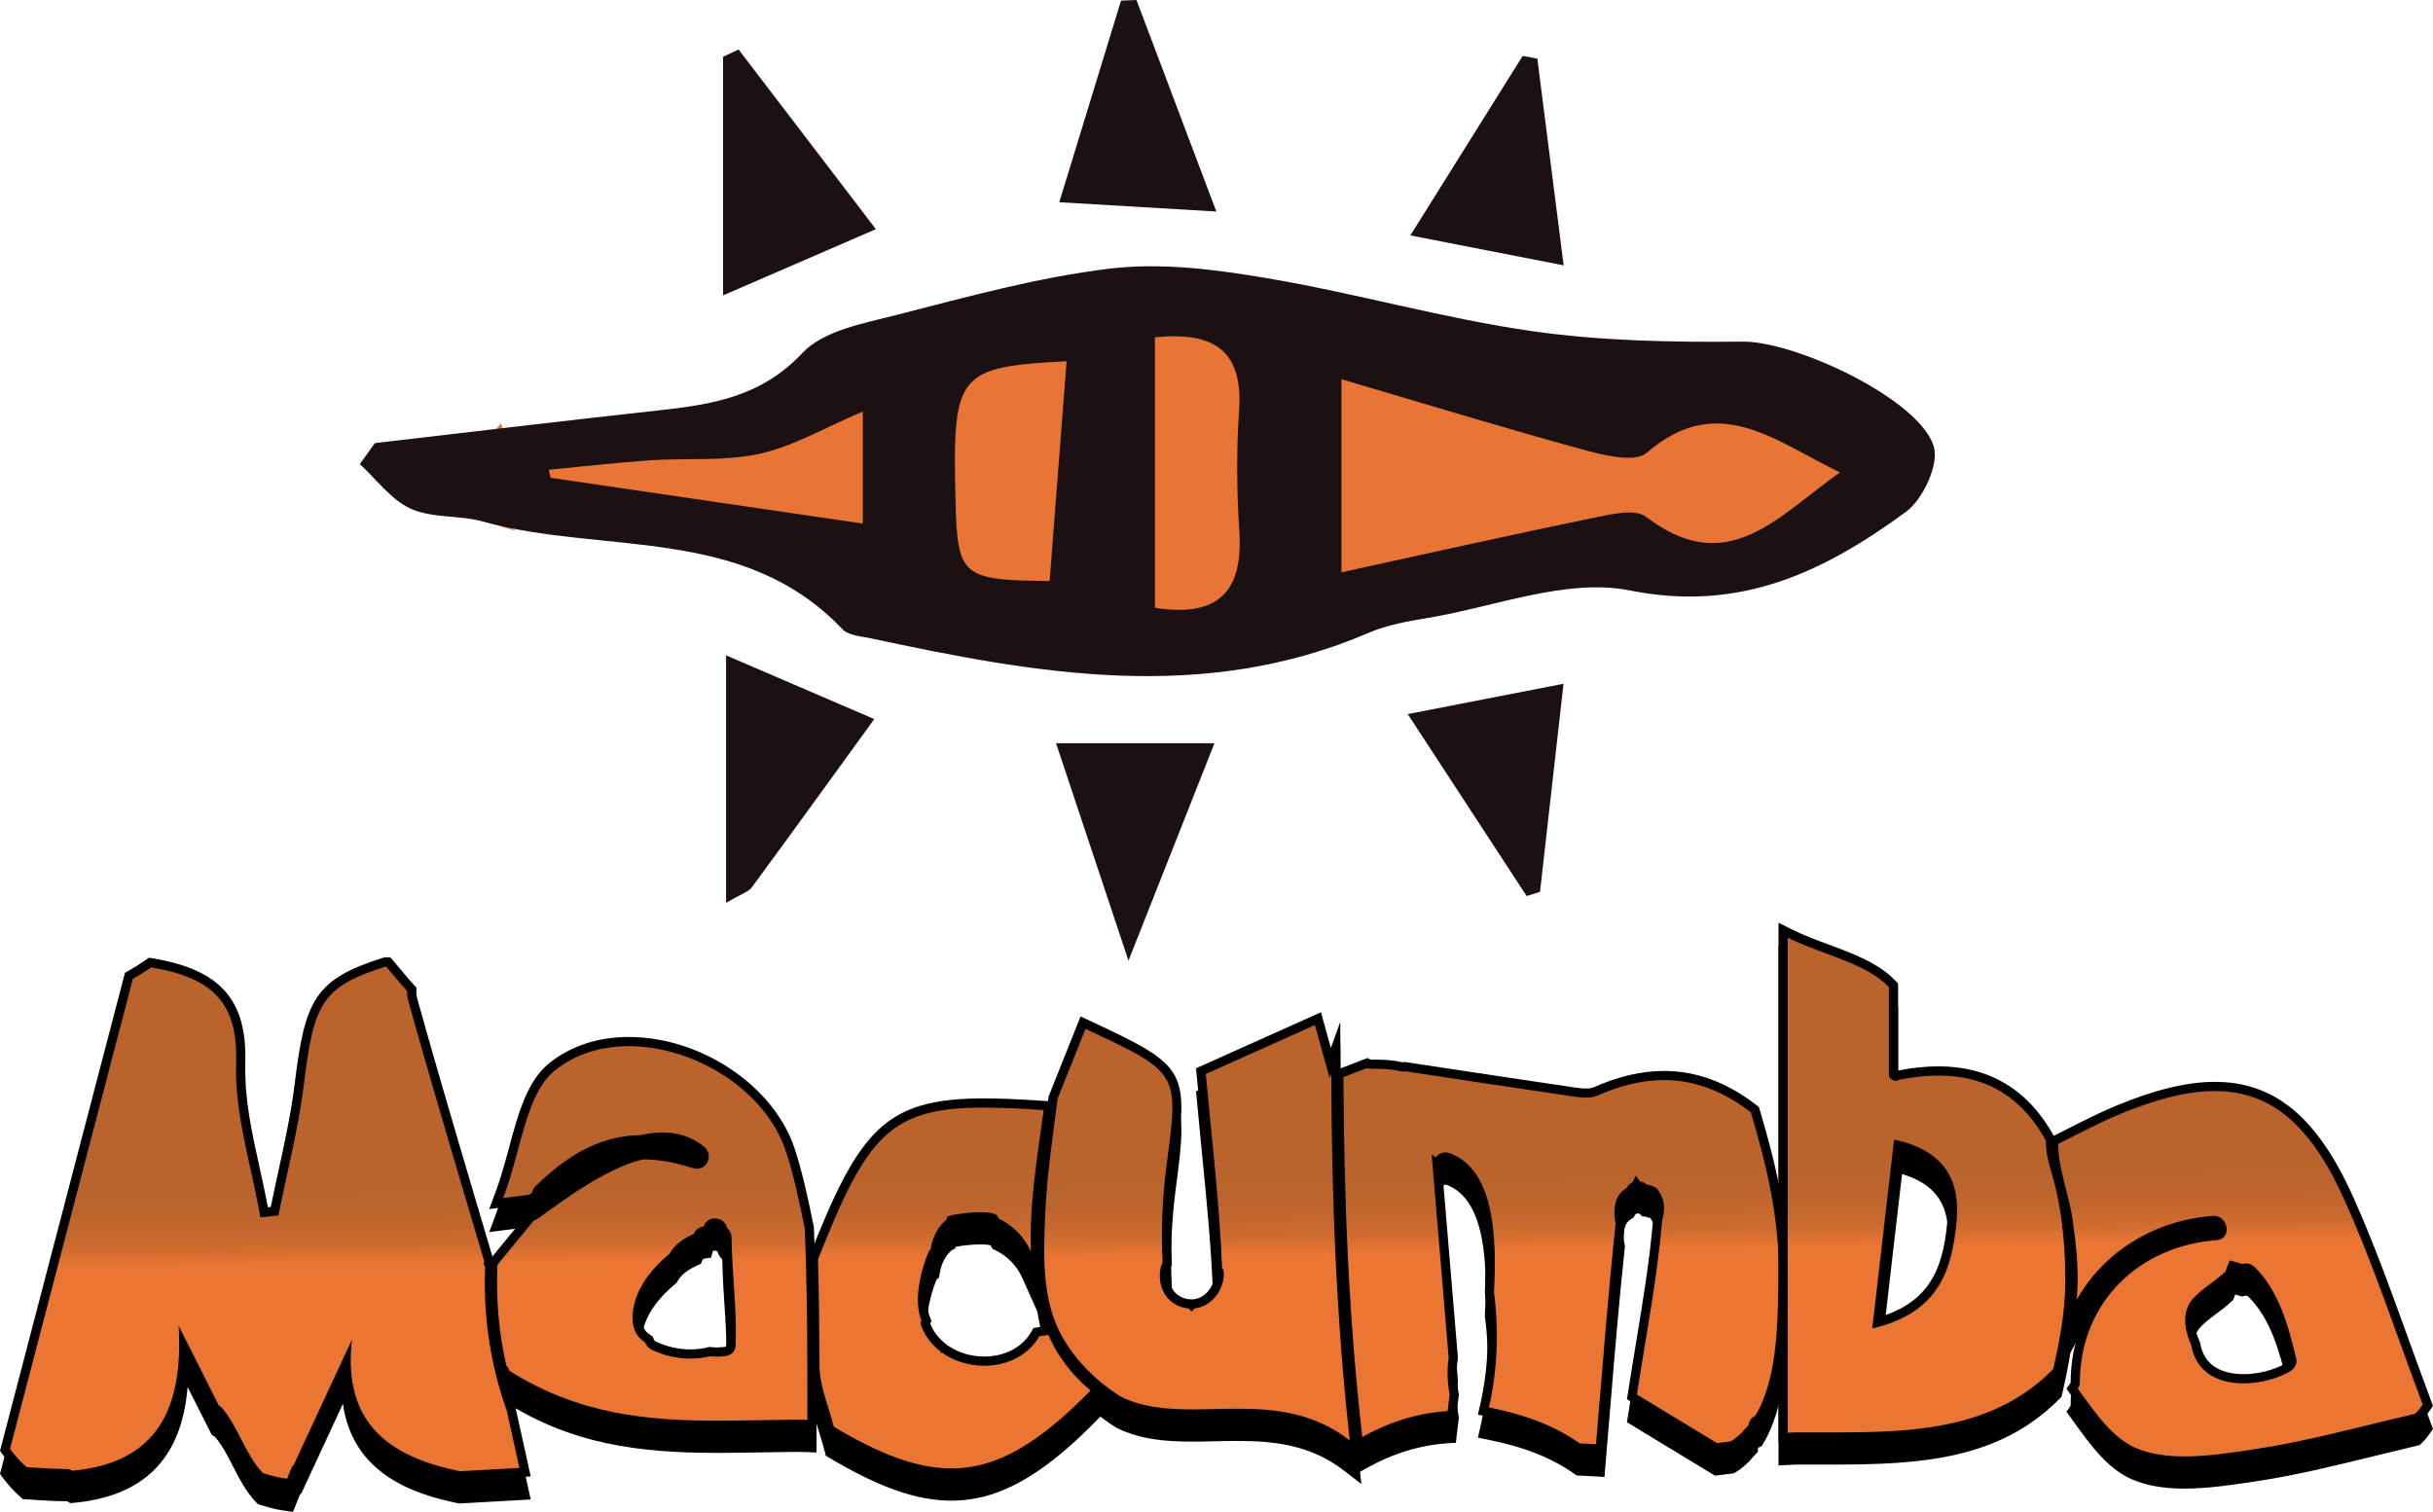
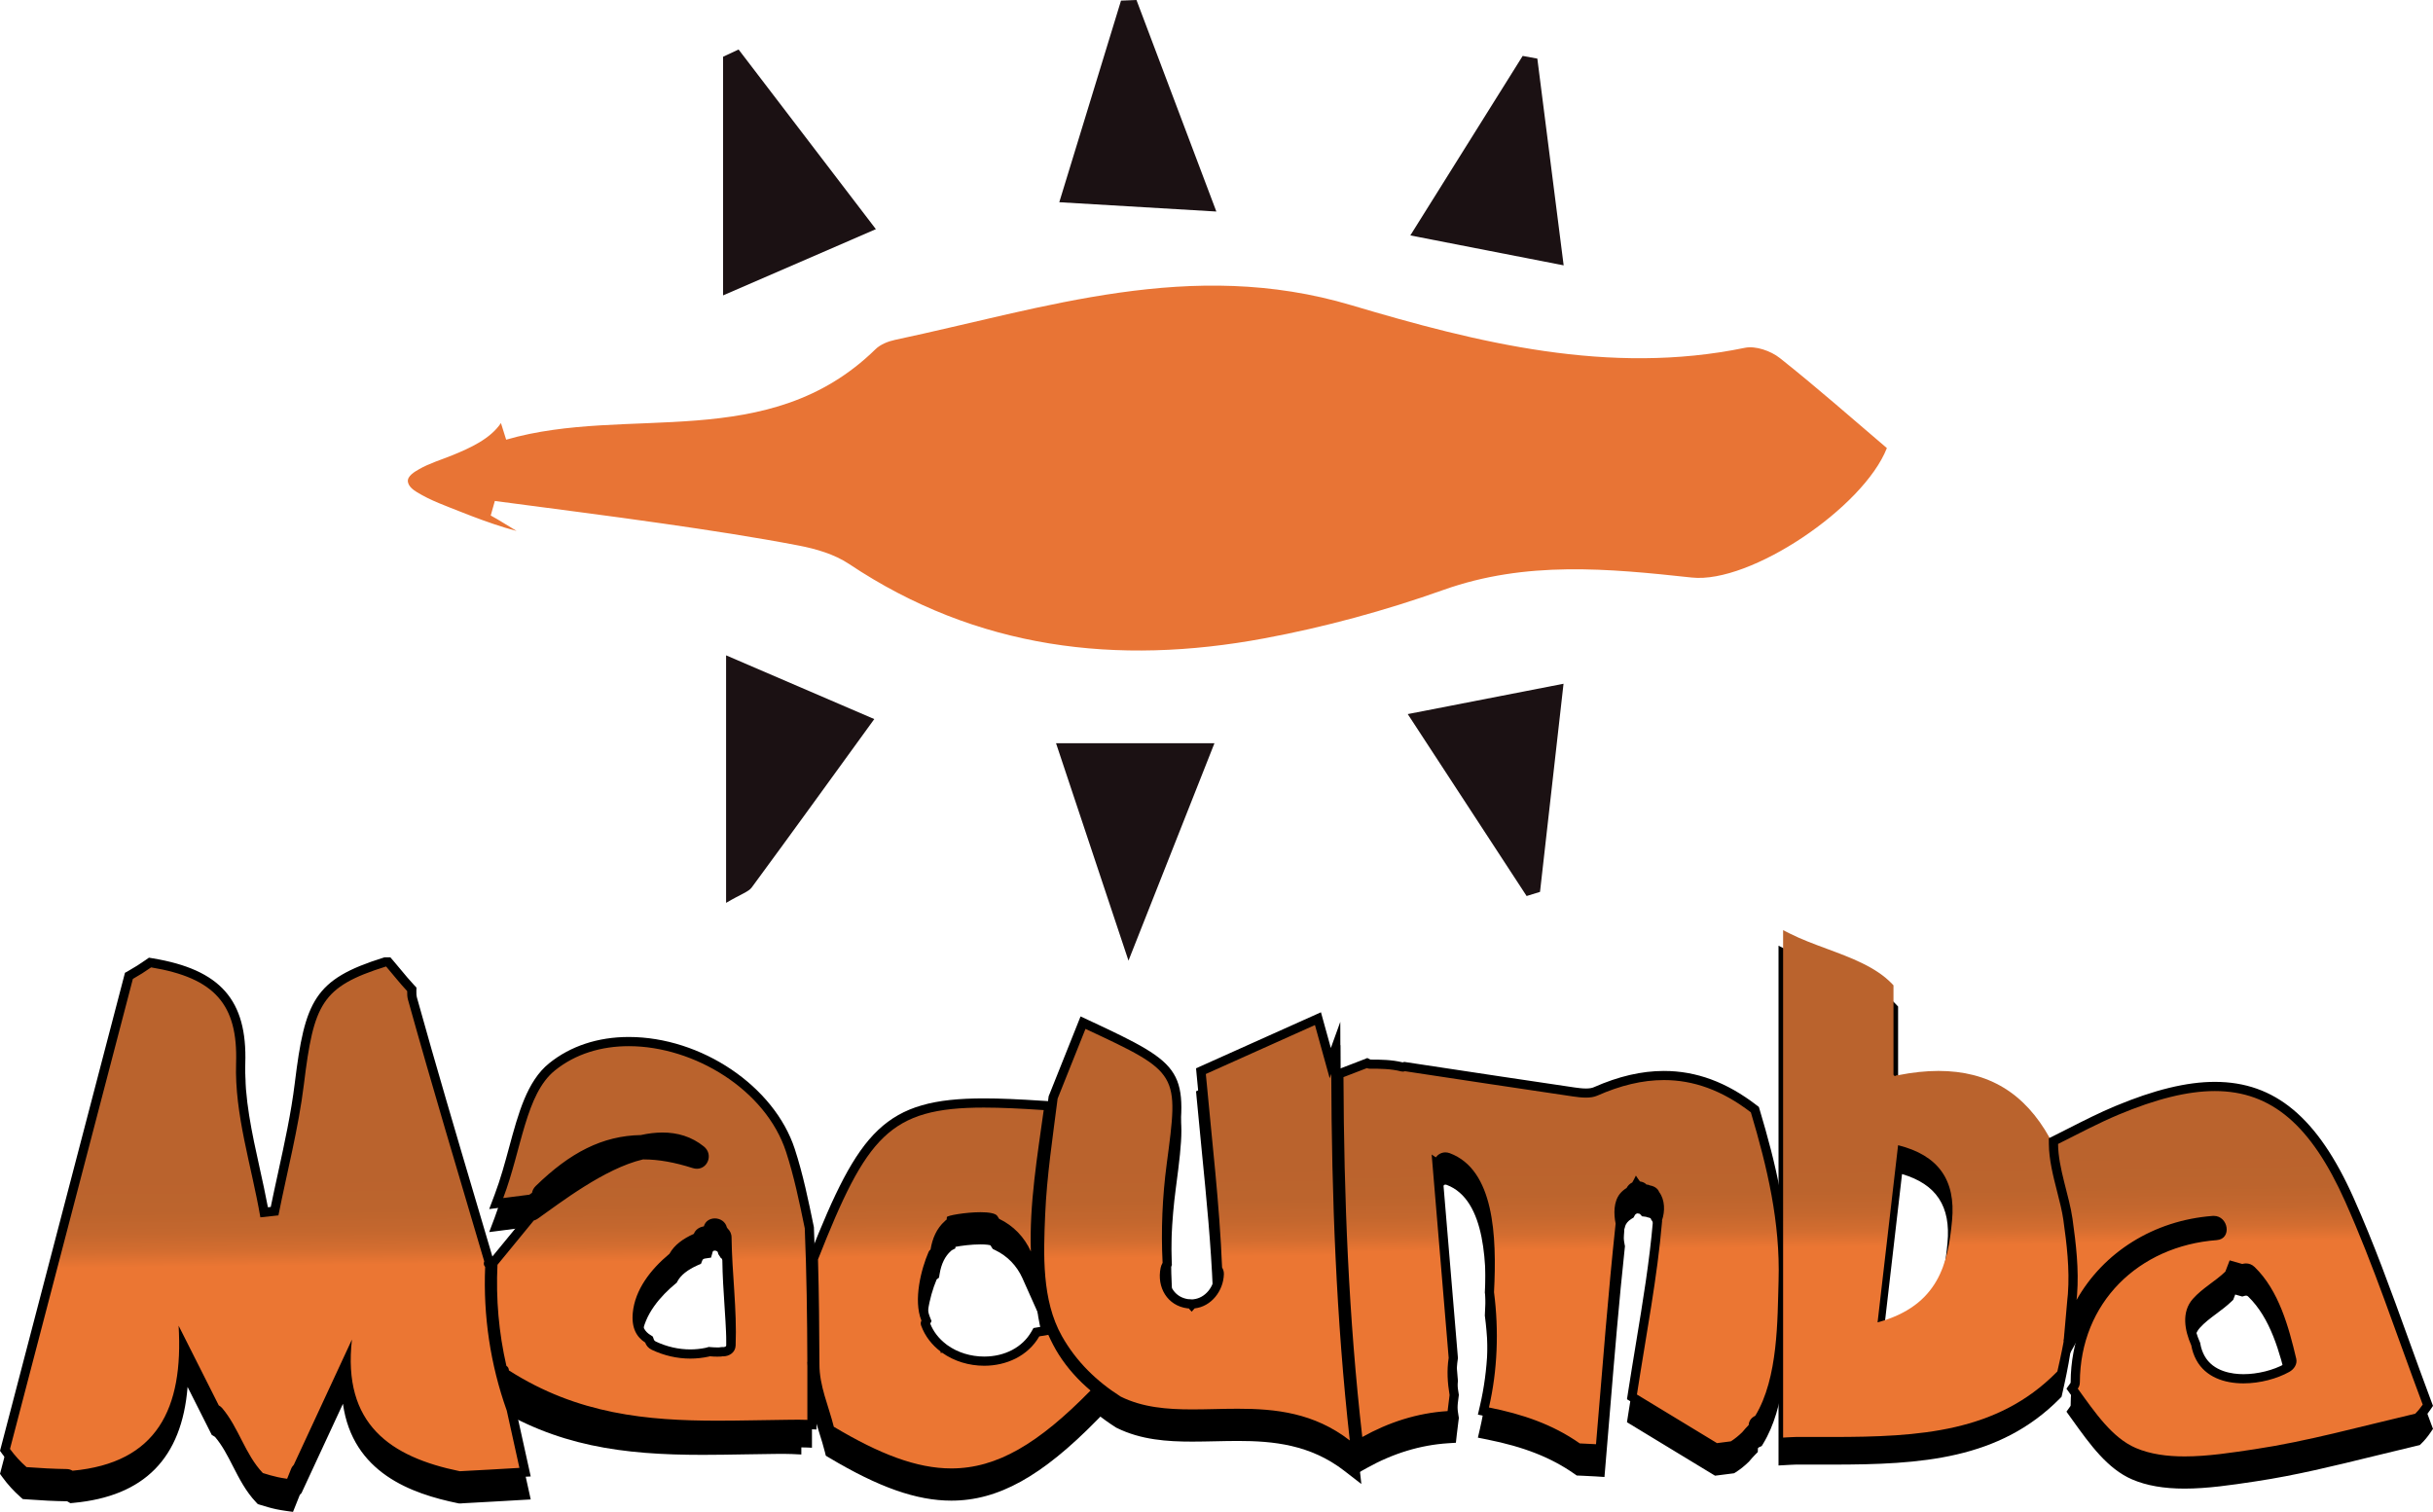
<svg xmlns="http://www.w3.org/2000/svg" version="1.2" baseProfile="tiny" id="Layer_1" x="0px" y="0px" width="198.498px" height="123.376px" viewBox="0 0 198.498 123.376" xml:space="preserve">
  <path fill-rule="evenodd" fill="#E87435" d="M103.126,52.097c4.957-0.922,9.887-2.265,14.638-3.957  c6.728-2.396,13.437-1.748,20.267-1.01c4.774,0.516,14.009-5.708,15.911-10.565c-2.852-2.424-5.73-4.97-8.738-7.351  c-0.73-0.578-1.974-1.011-2.841-0.832c-11.083,2.283-21.832-0.417-32.115-3.477c-13.085-3.891-24.961,0.224-37.221,2.829  c-0.564,0.12-1.194,0.369-1.595,0.761c-8.744,8.554-20.187,4.498-30.136,7.385c-0.142-0.453-0.284-0.905-0.426-1.357  c-0.873,1.304-2.543,2.044-3.929,2.614c-0.918,0.377-1.904,0.663-2.767,1.162c-0.325,0.188-0.97,0.551-0.894,1.021  c0.063,0.389,0.437,0.658,0.75,0.851c1.108,0.684,2.401,1.131,3.607,1.614c1.168,0.465,2.35,0.901,3.552,1.272  c0.317,0.098,0.637,0.178,0.956,0.268c-0.705-0.411-1.396-0.875-2.108-1.257c0.112-0.396,0.224-0.791,0.336-1.187  c4.592,0.613,9.19,1.19,13.776,1.85c3.679,0.531,7.358,1.087,11.007,1.786c1.422,0.272,2.931,0.714,4.115,1.505  C79.69,52.981,91.137,54.327,103.126,52.097z" />
  <g>
    <path fill-rule="evenodd" d="M23.374,122.925c-0.259-0.036-0.517-0.08-0.767-0.132c-0.433-0.092-0.854-0.218-1.276-0.35   l-0.093-0.029l-0.067-0.07c-0.801-0.843-1.324-1.866-1.831-2.856c-0.458-0.894-0.889-1.738-1.511-2.469   c-0.043-0.051-0.099-0.086-0.173-0.13l-0.094-0.056l-2.572-5.104c-0.06,6.533-3.029,9.987-9.041,10.543l-0.123,0.011l-0.105-0.063   c-0.092-0.056-0.178-0.081-0.281-0.082c-0.96-0.012-1.979-0.062-3.304-0.16l-0.125-0.009l-0.095-0.083   c-0.528-0.466-1-0.985-1.406-1.543l-0.104-0.144l10.11-38.683l0.139-0.078c0.51-0.288,1.001-0.598,1.459-0.921l0.126-0.089   l0.152,0.025c5.376,0.894,7.407,3.194,7.244,8.205c-0.093,2.841,0.555,5.776,1.182,8.615c0.256,1.159,0.52,2.354,0.732,3.538   l0.85-0.093c0.207-1.026,0.431-2.049,0.654-3.073c0.523-2.396,1.064-4.874,1.366-7.331c0.813-6.628,1.501-8.211,6.943-9.917   l0.055-0.017h0.229l0.141,0.13c0.207,0.24,0.41,0.485,0.612,0.73c0.355,0.428,0.71,0.857,1.091,1.264l0.105,0.112l-0.003,0.154   c-0.006,0.257,0.01,0.441,0.053,0.595c1.575,5.656,3.211,11.181,4.943,17.031l1.311,4.434l-0.048,0.121l0.104,0.114l-0.002,0.218   c-0.165,3.979,0.422,7.878,1.743,11.59l1.139,5.143l-1.858,0.108c-1.126,0.066-2.251,0.132-3.378,0.188l-0.01,0.004l-0.074,0   c-4.048-0.821-9.143-2.671-9.273-9.22l-3.96,8.534l-0.044,0.045c-0.069,0.071-0.113,0.138-0.144,0.214l-0.431,1.078L23.374,122.925   z" />
    <path d="M31.506,80.753c0.573,0.665,1.112,1.363,1.714,2.005c-0.006,0.243,0.004,0.481,0.067,0.705   c1.968,7.067,4.082,14.101,6.219,21.346c-0.074,0.187-0.027,0.342,0.076,0.455c-0.165,3.991,0.42,7.956,1.764,11.731   c0.359,1.626,0.689,3.121,1.031,4.668c-1.619,0.092-3.236,0.194-4.856,0.273c-0.001,0-0.002,0.001-0.004,0.001   c-5.677-1.162-9.583-3.844-8.804-10.746c-1.493,3.217-2.989,6.44-4.743,10.221c-0.087,0.091-0.167,0.196-0.222,0.335   c-0.107,0.269-0.215,0.537-0.322,0.805c-0.25-0.035-0.5-0.077-0.741-0.128c-0.42-0.089-0.831-0.212-1.241-0.341   c-1.453-1.529-1.958-3.697-3.328-5.31c-0.082-0.096-0.174-0.154-0.267-0.209c-1.127-2.237-2.206-4.377-3.277-6.504   c0.406,6.783-1.758,11.198-8.656,11.835c-0.128-0.077-0.277-0.133-0.47-0.136c-1.097-0.014-2.189-0.078-3.281-0.159   c-0.502-0.443-0.962-0.947-1.35-1.482c3.361-12.861,6.721-25.714,10.025-38.357c0.512-0.289,1.01-0.602,1.491-0.941   c5.191,0.863,7.087,3.024,6.931,7.822c-0.136,4.168,1.263,8.383,1.981,12.576c0.491-0.053,0.981-0.107,1.473-0.16   c0.708-3.566,1.637-7.104,2.079-10.701c0.805-6.554,1.418-7.955,6.684-9.605H31.506 M31.85,80.003h-0.344h-0.028h-0.115   l-0.109,0.034c-5.616,1.76-6.379,3.51-7.204,10.229c-0.299,2.439-0.838,4.908-1.36,7.296c-0.205,0.936-0.409,1.872-0.601,2.81   l-0.201,0.021l-0.03,0.003c-0.202-1.077-0.44-2.157-0.673-3.208c-0.622-2.816-1.265-5.728-1.173-8.522   c0.169-5.179-2.021-7.667-7.557-8.586l-0.304-0.051l-0.252,0.178c-0.447,0.316-0.928,0.619-1.427,0.901l-0.277,0.156l-0.08,0.308   l-7.204,27.564L0.09,119.93L0,120.273l0.208,0.287c0.421,0.581,0.913,1.12,1.461,1.604l0.189,0.167l0.251,0.019   c1.333,0.099,2.358,0.148,3.327,0.161c0.036,0,0.057,0.007,0.092,0.028l0.211,0.127l0.245-0.023   c5.782-0.534,8.852-3.639,9.32-9.461l1.322,2.623l0.553,1.098l0.098,0.194l0.187,0.112c0.017,0.01,0.07,0.042,0.082,0.053   c0.592,0.696,1.014,1.522,1.461,2.396c0.519,1.013,1.054,2.061,1.893,2.943l0.134,0.141l0.186,0.058   c0.389,0.122,0.843,0.26,1.31,0.359c0.26,0.054,0.526,0.1,0.793,0.137l0.582,0.081l0.218-0.545l0.161-0.402l0.161-0.403   c0.01-0.025,0.025-0.051,0.066-0.094l0.087-0.09l0.053-0.114l3.328-7.172c0.793,5.639,5.583,7.337,9.389,8.116l0.074,0.015h0.076   h0.144l0.022-0.009c1.127-0.055,2.222-0.12,3.317-0.184l1.419-0.083l0.88-0.05l-0.19-0.86l-1.031-4.668l-0.01-0.046l-0.016-0.044   c-1.304-3.666-1.883-7.518-1.721-11.449l0.013-0.309l-0.071-0.078l0.025-0.063l-0.073-0.249l-1.274-4.31   c-1.731-5.848-3.367-11.373-4.941-17.025c-0.033-0.117-0.045-0.267-0.04-0.486l0.007-0.307l-0.21-0.224   c-0.37-0.395-0.713-0.809-1.076-1.247c-0.205-0.247-0.409-0.493-0.617-0.735L31.85,80.003L31.85,80.003z" />
  </g>
  <g>
    <path fill-rule="evenodd" d="M77.615,122.085c-2.763,0-5.779-1.065-9.779-3.453l-0.134-0.08l-0.038-0.151   c-0.128-0.515-0.287-1.022-0.446-1.53c-0.367-1.173-0.748-2.386-0.738-3.677c-0.009-2.509-0.031-5.489-0.118-8.529l-0.002-0.077   l0.028-0.072c3.974-10.072,5.856-12.628,13.879-12.628c1.289,0,2.803,0.063,4.909,0.205l0.402,0.027l-0.257,1.828   c-0.471,3.303-0.958,6.718-0.844,10.044l0.065,1.918l-0.783-1.752c-0.494-1.105-1.327-1.963-2.41-2.479l-0.095-0.045l-0.198-0.313   c-0.004,0-0.197-0.143-1.06-0.143c-0.942,0-1.997,0.165-2.391,0.27l-0.019,0.195l-0.183,0.093l-0.026,0.021l0.002,0.003   c-0.59,0.529-0.942,1.235-1.091,2.147l-0.024,0.149l-0.121,0.09c-0.564,1.262-1.276,3.748-0.622,5.359l0.065,0.161l-0.081,0.154   c-0.018,0.034-0.019,0.063-0.004,0.104c0.28,0.766,0.772,1.422,1.463,1.951l0.118,0.087c0.895,0.642,2.036,0.996,3.211,0.995   c1.814,0,3.374-0.826,4.17-2.21l0.088-0.153l1.195-0.201l0.119,0.263c0.282,0.621,0.544,1.117,0.827,1.562   c0.658,1.035,1.505,1.995,2.517,2.852l0.308,0.261l-0.282,0.288C84.796,120.15,81.32,122.085,77.615,122.085   C77.615,122.085,77.615,122.085,77.615,122.085z" />
    <path d="M80.268,92.262c1.415,0,3.026,0.079,4.884,0.204c-0.505,3.645-1.182,7.682-1.049,11.538   c-0.517-1.157-1.409-2.101-2.59-2.665c-0.049-0.075-0.093-0.154-0.143-0.229c-0.151-0.229-0.711-0.31-1.372-0.31   c-1.201,0-2.735,0.268-2.748,0.401c-0.007,0.066-0.009,0.132-0.016,0.198c-0.027,0.014-0.049,0.037-0.073,0.057   c-0.002,0.001-0.004,0.001-0.006,0.003c-0.002,0.002-0.003,0.004-0.006,0.006c-0.021,0.018-0.042,0.037-0.061,0.061   c-0.678,0.596-1.025,1.435-1.169,2.32c-0.063,0.048-0.122,0.108-0.16,0.198c-0.599,1.391-1.264,3.926-0.584,5.602   c-0.06,0.115-0.08,0.253-0.024,0.406c0.324,0.886,0.892,1.588,1.588,2.12c-0.001,0.039-0.002,0.078-0.003,0.116   c0.043-0.007,0.086-0.015,0.13-0.022c0.983,0.705,2.211,1.065,3.43,1.065c1.793,0,3.564-0.781,4.496-2.398   c0.242-0.041,0.484-0.082,0.736-0.124c0.249,0.549,0.522,1.09,0.852,1.608c0.711,1.119,1.593,2.091,2.591,2.937   c-4.237,4.325-7.628,6.357-11.356,6.357c-2.829,0-5.854-1.171-9.587-3.4c-0.423-1.704-1.186-3.338-1.173-5.114   c-0.011-2.848-0.037-5.696-0.118-8.543C70.701,94.605,72.557,92.262,80.268,92.262 M80.268,91.512L80.268,91.512   c-8.075,0-10.173,2.586-14.229,12.866l-0.056,0.143l0.004,0.154c0.087,3.037,0.108,6.014,0.118,8.524   c-0.01,1.341,0.379,2.583,0.755,3.783c0.163,0.519,0.316,1.008,0.44,1.508l0.075,0.303l0.269,0.16   c4.062,2.425,7.137,3.506,9.971,3.506c3.815,0,7.372-1.968,11.892-6.582l0.564-0.576l-0.615-0.521   c-0.983-0.833-1.805-1.764-2.443-2.767c-0.273-0.429-0.528-0.911-0.802-1.515l-0.238-0.526l-0.569,0.096l-0.199,0.034l-0.538,0.091   l-0.349,0.059l-0.176,0.306c-0.729,1.267-2.167,2.023-3.846,2.023c-1.098,0-2.161-0.328-2.993-0.925l-0.059-0.042l-0.049-0.039   c-0.604-0.461-1.041-1.027-1.302-1.684l0.108-0.207l-0.131-0.322c-0.521-1.284-0.084-3.452,0.549-4.956l0.192-0.145l0.048-0.297   c0.134-0.825,0.445-1.457,0.924-1.878l0.058-0.05l0.005-0.007l0.294-0.15l0.013-0.13c0.462-0.091,1.289-0.201,2.044-0.201   c0.476,0,0.711,0.046,0.809,0.074l0,0.001l0.076,0.122l0.115,0.177l0.19,0.091c1.001,0.478,1.771,1.271,2.229,2.294l1.566,3.504   l-0.132-3.836c-0.113-3.293,0.372-6.691,0.841-9.979c0.069-0.482,0.137-0.959,0.202-1.43l0.11-0.797l-0.803-0.054   C83.086,91.576,81.565,91.512,80.268,91.512L80.268,91.512z" />
  </g>
  <g>
    <path fill-rule="evenodd" d="M109.894,119.72c-2.849-2.205-5.962-2.509-8.902-2.509c-0.632,0-1.261,0.014-1.883,0.028   c-0.617,0.014-1.229,0.027-1.832,0.027c-1.986,0-4.088-0.131-6.01-1.084c-2.176-1.379-3.834-3.088-4.963-5.098   c-1.709-3.044-1.542-6.958-1.408-10.104c0.109-2.552,0.446-5.124,0.773-7.612c0.083-0.628,0.165-1.257,0.244-1.885l2.445-6.153   l0.36,0.168c7.716,3.602,7.845,3.811,6.869,11.188l-0.032,0.244c-0.353,2.668-0.464,5.353-0.331,7.978l0.006,0.111l-0.056,0.096   c-0.056,0.096-0.095,0.194-0.116,0.293c-0.152,0.723-0.02,1.447,0.364,1.987c0.349,0.492,0.871,0.795,1.507,0.876l0.15,0.011   l0.13,0.082l0.024-0.027l0.185-0.063c1.121-0.121,2.024-1.19,2.055-2.436c0.003-0.117-0.026-0.218-0.097-0.339l-0.047-0.081   l-0.003-0.094c-0.15-3.773-0.519-7.505-0.909-11.456c-0.14-1.417-0.282-2.853-0.416-4.313l-0.024-0.267l9.548-4.285l1.004,3.628   l0.45-1.246l0.007,2.12c0.036,11.49,0.516,20.983,1.509,29.875l0.099,0.88L109.894,119.72z" />
    <path d="M107.281,85.526c0.456,1.648,0.829,2.994,1.202,4.342c0.043-0.12,0.086-0.24,0.129-0.36   c0.031,9.994,0.402,19.987,1.511,29.916c-2.918-2.26-6.063-2.588-9.132-2.588c-1.258,0-2.503,0.055-3.715,0.055   c-2.081,0-4.063-0.163-5.843-1.045c-1.95-1.238-3.628-2.855-4.802-4.945c-1.644-2.927-1.499-6.669-1.36-9.904   c0.135-3.169,0.619-6.32,1.015-9.466c0.753-1.886,1.51-3.781,2.274-5.692c7.699,3.594,7.609,3.582,6.624,11.043   c-0.351,2.653-0.469,5.371-0.333,8.046c-0.071,0.123-0.127,0.257-0.158,0.404c-0.333,1.58,0.535,3.102,2.191,3.313   c0.009,0.001,0.017,0.001,0.025,0.001c0.018,0,0.035-0.001,0.052-0.001c0.006,0,0.012,0,0.018,0   c0.082,0.091,0.173,0.182,0.247,0.273c0.072-0.09,0.155-0.18,0.236-0.27c1.362-0.146,2.355-1.429,2.39-2.799   c0.005-0.214-0.06-0.386-0.148-0.538c-0.205-5.153-0.823-10.297-1.326-15.789C101.052,88.321,104.039,86.981,107.281,85.526    M107.771,84.484l-0.797,0.358l-5.131,2.302l-3.774,1.694l-0.489,0.219l0.049,0.533c0.134,1.461,0.276,2.897,0.416,4.316   c0.39,3.945,0.758,7.672,0.908,11.434l0.007,0.188l0.095,0.162c0.044,0.075,0.047,0.109,0.046,0.141   c-0.026,1.061-0.782,1.971-1.72,2.072l-0.113,0.012l-0.233-0.018l-0.028-0.002l-0.046,0h-0.017h-0.009   c-0.507-0.074-0.926-0.321-1.206-0.715c-0.324-0.455-0.434-1.072-0.303-1.693c0.013-0.059,0.037-0.121,0.073-0.182l0.112-0.192   l-0.011-0.223c-0.132-2.602-0.021-5.263,0.328-7.91l0.032-0.243c1.001-7.572,0.803-7.897-7.082-11.578l-0.719-0.335l-0.294,0.737   l-0.283,0.708l-1.991,4.984l-0.036,0.089l-0.012,0.095c-0.079,0.628-0.161,1.255-0.244,1.884c-0.328,2.495-0.667,5.076-0.776,7.645   c-0.136,3.192-0.306,7.166,1.456,10.303c1.159,2.064,2.86,3.818,5.054,5.211l0.033,0.021l0.035,0.018   c1.991,0.987,4.145,1.124,6.177,1.124c0.606,0,1.22-0.014,1.84-0.027s1.246-0.028,1.875-0.028c2.874,0,5.913,0.294,8.673,2.431   l1.401,1.084l-0.197-1.761c-0.992-8.878-1.471-18.358-1.506-29.835l-0.013-4.239l-0.771,2.133l-0.574-2.073L107.771,84.484   L107.771,84.484z" />
  </g>
  <g>
    <path fill-rule="evenodd" d="M130.188,120.106c-0.353-0.023-0.706-0.038-1.06-0.053l-0.366-0.016l-0.089-0.063   c-1.958-1.373-4.201-2.259-7.27-2.873l-0.379-0.076l0.087-0.377c0.677-2.914,0.817-6.121,0.407-9.274   c0.228-4.502,0.054-9.758-3.367-11.04c-0.077-0.029-0.153-0.043-0.227-0.043c-0.185,0-0.362,0.094-0.486,0.257l-0.199,0.263   l1.325,15.843c-0.139,0.961-0.116,1.887,0.069,3.005l0.009,0.055l-0.024,0.192c-0.05,0.39-0.1,0.779-0.143,1.163l-0.034,0.313   l-0.314,0.02c-2.321,0.148-4.609,0.845-6.801,2.07l-0.492,0.275l-0.064-0.56c-1.006-8.795-1.495-18.14-1.537-29.409l-0.001-0.254   l0.236-0.095c0.317-0.128,0.637-0.249,0.957-0.369c0.321-0.121,0.641-0.241,0.958-0.369l0.156-0.063l0.151,0.075   c0.883,0.011,1.822,0.011,2.725,0.244l0.085-0.028l0.183,0.005l1.622,0.245c4.036,0.611,8.071,1.222,12.109,1.816   c0.296,0.043,0.644,0.087,0.973,0.087c0.325,0,0.588-0.044,0.785-0.131c1.98-0.875,3.805-1.3,5.578-1.3   c2.555,0,4.951,0.887,7.324,2.713l0.096,0.074l0.035,0.116c1.271,4.259,2.425,8.886,2.277,13.857l-0.024,0.92   c-0.074,3.122-0.176,7.397-1.934,10.29l-0.059,0.098l-0.104,0.048c-0.14,0.065-0.31,0.192-0.319,0.427l-0.005,0.146l-0.103,0.104   c-0.18,0.181-0.346,0.37-0.506,0.562c-0.373,0.362-0.687,0.613-1.017,0.82l-0.069,0.043l-0.081,0.011   c-0.363,0.049-0.734,0.098-1.133,0.146L140,120.031l-6.857-4.164l0.038-0.248c0.215-1.392,0.438-2.747,0.657-4.076   c0.572-3.467,1.112-6.742,1.392-10.038l0.001-0.059l0.012-0.109c0.201-0.584,0.227-1.412-0.169-1.947   c-0.104-0.227-0.227-0.326-0.413-0.381l-0.15-0.036c-0.063-0.02-0.094-0.033-0.124-0.047c-0.048-0.004-0.083-0.007-0.119-0.013   l-0.13-0.022l-0.087-0.099c-0.075-0.084-0.207-0.118-0.304-0.131l-0.158-0.022l-0.077-0.106l-0.067,0.124l-0.11,0.053   c-0.125,0.06-0.226,0.158-0.298,0.292l-0.047,0.088l-0.085,0.053c-0.19,0.117-0.333,0.24-0.449,0.386   c-0.489,0.615-0.381,1.597-0.274,2.128l0.011,0.057l-0.006,0.058c-0.468,4.341-0.837,8.809-1.229,13.539l-0.402,4.819   L130.188,120.106z" />
    <path d="M111.523,89.039c0.061,0.03,0.134,0.049,0.222,0.049c0.865,0,1.734,0.005,2.576,0.222c0.043,0.011,0.085,0.016,0.125,0.016   c0.064,0,0.124-0.013,0.181-0.031c4.577,0.692,9.153,1.388,13.733,2.062c0.325,0.047,0.682,0.091,1.027,0.091   c0.337,0,0.663-0.042,0.937-0.164c1.862-0.822,3.66-1.268,5.426-1.268c2.398,0,4.738,0.821,7.095,2.635   c1.337,4.482,2.404,8.977,2.261,13.739c-0.094,3.156-0.022,7.93-1.903,11.026c-0.294,0.136-0.521,0.39-0.536,0.753   c-0.188,0.189-0.361,0.386-0.528,0.586c-0.283,0.273-0.585,0.528-0.928,0.743c-0.361,0.048-0.731,0.097-1.128,0.145   c-1.505-0.914-4.243-2.576-6.533-3.967c0.774-5.021,1.664-9.561,2.052-14.139c0.002-0.025-0.006-0.052-0.006-0.078   c0.255-0.74,0.239-1.669-0.222-2.292c-0.09-0.229-0.284-0.422-0.609-0.518c-0.055-0.016-0.11-0.026-0.165-0.04   c-0.043-0.015-0.077-0.038-0.123-0.05c-0.049-0.013-0.099-0.008-0.147-0.016c-0.122-0.137-0.304-0.222-0.533-0.254   c-0.116-0.16-0.236-0.32-0.332-0.479c-0.086,0.188-0.191,0.374-0.293,0.56c-0.21,0.1-0.365,0.263-0.467,0.454   c-0.195,0.121-0.381,0.267-0.544,0.471c-0.523,0.658-0.509,1.643-0.349,2.436c-0.607,5.64-1.036,11.326-1.6,18   c-0.441-0.029-0.882-0.045-1.324-0.065c-2.232-1.565-4.68-2.387-7.412-2.934c0.694-2.989,0.822-6.269,0.414-9.408   c0.241-4.635,0-9.99-3.607-11.342c-0.123-0.046-0.244-0.067-0.359-0.067c-0.322,0-0.602,0.165-0.785,0.406   c-0.115-0.076-0.217-0.159-0.336-0.232c0.514,6.15,0.953,11.401,1.388,16.595c-0.16,1.025-0.094,2.032,0.073,3.035   c-0.056,0.438-0.113,0.875-0.161,1.307c-2.49,0.159-4.82,0.92-6.96,2.117c-1.115-9.748-1.498-19.556-1.534-29.368   C110.243,89.521,110.89,89.295,111.523,89.039 M111.555,88.217l-0.313,0.126c-0.314,0.127-0.632,0.247-0.949,0.366   c-0.323,0.122-0.646,0.243-0.965,0.372l-0.471,0.19l0.002,0.508c0.042,11.283,0.531,20.641,1.539,29.451l0.128,1.119l0.983-0.55   c2.143-1.198,4.377-1.879,6.642-2.023l0.629-0.04l0.069-0.626c0.042-0.382,0.092-0.769,0.142-1.157l0.018-0.136l0.014-0.109   l-0.018-0.108c-0.179-1.077-0.201-1.966-0.071-2.797l0.014-0.089l-0.007-0.089l-1.313-15.7l0.112-0.148   c0.024-0.033,0.092-0.109,0.187-0.109c0.029,0,0.062,0.007,0.096,0.02c3.228,1.209,3.327,6.629,3.121,10.601l-0.003,0.068   l0.009,0.067c0.405,3.11,0.267,6.271-0.4,9.141l-0.175,0.753l0.759,0.152c3.016,0.604,5.214,1.471,7.128,2.813l0.179,0.125   l0.218,0.009l0.257,0.011c0.351,0.015,0.701,0.03,1.051,0.053l0.734,0.048l0.062-0.733c0.129-1.533,0.252-3.013,0.371-4.453   c0.391-4.728,0.76-9.194,1.227-13.53l0.013-0.115l-0.023-0.114c-0.161-0.794-0.087-1.458,0.201-1.82   c0.089-0.112,0.199-0.205,0.353-0.301l0.17-0.105l0.095-0.176c0.051-0.095,0.11-0.123,0.129-0.132l0.07-0.033l0.13,0.018   c0.066,0.009,0.091,0.023,0.092,0.024l0.175,0.197l0.244,0.029c0.028,0.005,0.057,0.008,0.085,0.011   c0.022,0.01,0.045,0.019,0.068,0.026l0.031,0.01l0.031,0.008l0.075,0.018l0.06,0.014c0.048,0.014,0.108,0.038,0.122,0.074   l0.036,0.091l0.059,0.08c0.272,0.368,0.319,1.011,0.116,1.601l-0.039,0.112l-0.002,0.119l-0.001,0.058l0.004,0.035   c-0.279,3.256-0.815,6.505-1.382,9.944c-0.219,1.33-0.443,2.686-0.658,4.079l-0.077,0.495l0.429,0.26l2.908,1.766l3.625,2.201   l0.222,0.135l0.257-0.031c0.4-0.048,0.773-0.098,1.138-0.146l0.161-0.021l0.138-0.086c0.352-0.221,0.686-0.487,1.049-0.838   l0.03-0.029l0.026-0.031c0.177-0.213,0.331-0.384,0.483-0.538l0.206-0.208l0.012-0.292c0-0.017,0.002-0.056,0.102-0.102   l0.207-0.096l0.119-0.195c1.81-2.979,1.913-7.312,1.988-10.475c0.007-0.318,0.015-0.625,0.023-0.918   c0.15-5.025-1.013-9.687-2.292-13.976l-0.069-0.232l-0.192-0.147c-2.441-1.878-4.912-2.791-7.553-2.791   c-1.827,0-3.701,0.436-5.729,1.332c-0.149,0.066-0.362,0.1-0.634,0.1c-0.305,0-0.636-0.042-0.919-0.083   c-4.038-0.594-8.074-1.205-12.11-1.816l-1.619-0.245l-0.177-0.027l-0.122,0.04c-0.907-0.222-1.825-0.228-2.641-0.228   L111.555,88.217L111.555,88.217z" />
  </g>
  <g>
    <path fill-rule="evenodd" d="M145.477,77.784l0.544,0.274c0.927,0.468,1.984,0.86,3.007,1.239c1.984,0.735,4.037,1.496,5.35,2.879   l0.103,0.109v7.258c0,0.077,0.046,0.126,0.136,0.145l0.007,0.001l0.066-0.05l0.178-0.021c1.159-0.23,2.262-0.347,3.28-0.347   c4.077,0,7.052,1.798,9.093,5.498l0.048,0.087l-0.001,0.1c-0.013,0.908,0.232,1.77,0.492,2.682c0.112,0.393,0.226,0.791,0.321,1.2   c0.521,2.233,0.795,4.984,0.772,7.744c-0.021,2.52-0.517,5.008-0.999,7.109l-0.024,0.104l-0.075,0.076   c-4.823,4.875-11.137,5.271-18.291,5.271l-2.978,0c-0.164,0.001-0.331,0.011-0.497,0.021l-0.533,0.03V77.784z M153.183,109.79   c5.009-1.367,5.754-4.854,6.077-8.322c0.31-3.31-1.132-5.32-4.404-6.135L153.183,109.79z" />
    <path d="M145.852,78.393c2.731,1.379,6.336,2.021,8.254,4.042v7.109c0,0.292,0.209,0.465,0.435,0.512   c-0.001,0.003-0.002,0.005-0.003,0.008c0.006-0.001,0.012-0.002,0.019-0.003c0.036,0.006,0.073,0.01,0.109,0.01   c0.101,0,0.198-0.026,0.275-0.083c1.144-0.227,2.211-0.339,3.207-0.339c4.001,0,6.839,1.815,8.765,5.304   c-0.02,1.365,0.503,2.603,0.823,3.973c0.565,2.422,0.783,5.185,0.763,7.656c-0.02,2.374-0.458,4.709-0.99,7.028   c-4.888,4.94-11.392,5.16-18.024,5.16c-0.649,0-1.299-0.002-1.949-0.002c-0.343,0-0.688,0-1.031,0.002   c-0.214,0.001-0.434,0.017-0.653,0.029V78.393 M152.748,110.286c5.573-1.285,6.529-4.963,6.886-8.783   c0.3-3.209-0.924-5.75-5.102-6.629C153.947,99.928,153.391,104.737,152.748,110.286 M145.102,77.174v1.219v40.404v0.793   l0.792-0.044l0.138-0.008c0.16-0.009,0.32-0.02,0.477-0.02c0.342-0.002,0.685-0.002,1.027-0.002l0.974,0.001l0.975,0.001   c7.239,0,13.632-0.405,18.557-5.382l0.15-0.151l0.048-0.208c0.487-2.121,0.987-4.634,1.009-7.19   c0.023-2.79-0.255-5.571-0.782-7.833c-0.097-0.415-0.211-0.819-0.325-1.217c-0.252-0.885-0.491-1.721-0.478-2.574l0.003-0.199   l-0.096-0.174c-2.084-3.777-5.254-5.692-9.422-5.692c-1.024,0-2.131,0.115-3.292,0.342v-6.804v-0.299l-0.206-0.217   c-1.374-1.447-3.467-2.223-5.492-2.973c-1.013-0.375-2.06-0.763-2.968-1.222L145.102,77.174L145.102,77.174z M153.621,109.267   l1.558-13.458c2.806,0.828,3.987,2.632,3.708,5.625C158.588,104.638,157.917,107.859,153.621,109.267L153.621,109.267z" />
  </g>
  <g>
    <path fill-rule="evenodd" d="M178.232,121.104c-1.655,0-3.007-0.235-4.133-0.719c-1.911-0.822-3.306-2.764-4.655-4.642   l-0.391-0.542l0.155-0.219c0.071-0.1,0.1-0.187,0.1-0.3c0.025-6.544,4.762-11.469,11.517-11.979   c0.419-0.032,0.471-0.338,0.464-0.519c-0.01-0.274-0.204-0.708-0.68-0.708c-4.669,0.349-8.71,2.842-10.87,6.67l-0.854,1.513   l0.196-2.153c0.158-2.083-0.097-4.168-0.372-6.125c-0.102-0.729-0.302-1.512-0.514-2.341c-0.324-1.266-0.658-2.574-0.666-3.807   l-0.001-0.233l1.379-0.695c1.3-0.659,2.527-1.282,3.794-1.812c3.143-1.315,5.758-1.954,7.995-1.954   c4.732,0,8.114,2.84,10.964,9.208c1.664,3.717,3.041,7.528,4.498,11.563c0.598,1.657,1.207,3.343,1.85,5.06l0.068,0.182   l-0.11,0.161c-0.206,0.303-0.429,0.571-0.66,0.798l-0.075,0.074l-0.102,0.024c-1.182,0.277-2.34,0.562-3.48,0.841   c-3.311,0.813-6.439,1.581-9.633,2.061l-0.239,0.036C182.042,120.807,180.074,121.104,178.232,121.104   C178.233,121.104,178.233,121.104,178.232,121.104z M181.876,105.861l-0.06,0.058c-0.382,0.367-0.804,0.682-1.212,0.987   c-0.518,0.386-1.006,0.751-1.416,1.211c-0.866,0.975-0.515,2.389-0.068,3.403c0.093,0.473,0.219,0.837,0.402,1.171   c0.808,1.48,2.548,1.701,3.514,1.701c1.23,0,2.56-0.333,3.557-0.89c0.229-0.128,0.446-0.389,0.382-0.659   c-0.637-2.694-1.415-5.477-3.288-7.3c-0.129-0.125-0.279-0.189-0.445-0.189c-0.066,0-0.133,0.01-0.201,0.03l-0.104,0.03   l-0.802-0.229L181.876,105.861z" />
    <path d="M180.698,90.913c4.652,0,7.868,2.833,10.622,8.986c2.345,5.239,4.143,10.736,6.339,16.602   c-0.185,0.271-0.388,0.521-0.613,0.742c-4.585,1.076-8.801,2.253-13.083,2.896c-1.831,0.275-3.834,0.589-5.729,0.589   c-1.43,0-2.798-0.179-3.985-0.689c-1.921-0.826-3.316-2.876-4.732-4.842c0.096-0.136,0.168-0.296,0.169-0.516   c0.025-6.498,4.793-11.125,11.17-11.606c1.258-0.095,0.956-1.976-0.244-1.976c-0.029,0-0.059,0.001-0.089,0.003   c-4.825,0.363-8.917,2.976-11.107,6.858c0.013-0.143,0.033-0.285,0.043-0.428c0.158-2.084-0.085-4.145-0.374-6.205   c-0.264-1.879-1.165-4.125-1.176-6.098c1.746-0.873,3.316-1.712,4.941-2.392C175.872,91.573,178.452,90.913,180.698,90.913    M183.037,114.767c1.352,0,2.747-0.383,3.74-0.938c0.372-0.208,0.67-0.621,0.563-1.073c-0.615-2.603-1.417-5.561-3.391-7.482   c-0.215-0.209-0.464-0.296-0.707-0.296c-0.104,0-0.207,0.016-0.306,0.044l-1.028-0.294l-0.352,0.919   c-0.83,0.799-1.873,1.348-2.647,2.219c-0.966,1.087-0.66,2.603-0.131,3.804c0.071,0.409,0.206,0.814,0.416,1.2   C179.944,114.247,181.461,114.767,183.037,114.767 M180.698,90.163c-2.287,0-4.949,0.649-8.14,1.983   c-1.279,0.535-2.513,1.16-3.818,1.823c-0.382,0.194-0.771,0.391-1.168,0.59l-0.417,0.208l0.003,0.467   c0.008,1.278,0.348,2.61,0.677,3.897c0.209,0.819,0.407,1.593,0.506,2.3c0.271,1.937,0.524,3.999,0.369,6.044   c-0.005,0.072-0.013,0.142-0.021,0.213l-0.021,0.206l-0.307,3.461l1.708-3.026c2.098-3.719,6.027-6.141,10.51-6.479   c0.001,0,0.003,0,0.004,0c0.152,0,0.241,0.064,0.296,0.19c0.059,0.134,0.034,0.246,0.018,0.263   c-0.004,0.004-0.033,0.019-0.098,0.023c-6.958,0.524-11.837,5.604-11.864,12.351c0,0.031-0.002,0.045-0.031,0.085l-0.31,0.437   l0.313,0.435l0.233,0.325c1.378,1.919,2.804,3.905,4.811,4.768c1.175,0.504,2.575,0.75,4.282,0.75c1.87,0,3.853-0.298,5.603-0.562   l0.238-0.036c3.211-0.482,6.347-1.252,9.667-2.067c1.139-0.28,2.296-0.563,3.477-0.841l0.204-0.048l0.149-0.146   c0.25-0.245,0.488-0.532,0.708-0.855l0.219-0.321l-0.137-0.365c-0.642-1.716-1.25-3.4-1.849-5.055   c-1.46-4.042-2.839-7.86-4.508-11.59C189.085,93.071,185.598,90.163,180.698,90.163L180.698,90.163z M183.037,114.017   c-0.883,0-2.47-0.196-3.185-1.506c-0.163-0.298-0.275-0.624-0.335-0.968l-0.016-0.091l-0.037-0.084   c-0.403-0.914-0.729-2.177,0.005-3.003c0.384-0.431,0.858-0.785,1.36-1.16c0.417-0.312,0.849-0.633,1.247-1.017l0.121-0.116   l0.06-0.156l0.106-0.277l0.367,0.105l0.208,0.059l0.208-0.06c0.034-0.01,0.066-0.015,0.097-0.015c0.046,0,0.108,0.009,0.184,0.083   c1.801,1.752,2.561,4.477,3.184,7.117c0.013,0.055-0.071,0.174-0.2,0.246C185.481,113.694,184.188,114.017,183.037,114.017   L183.037,114.017z" />
  </g>
  <g>
    <path fill-rule="evenodd" d="M58.552,118.188c-6.441,0-11.837-0.708-17.236-4.164l-0.167-0.107l-0.006-0.198l-0.145-0.081   l-0.049-0.215c-0.626-2.728-0.875-5.538-0.737-8.351l0.006-0.124l3.108-3.79l0.103-0.035c0.095-0.031,0.15-0.049,0.191-0.078   l0.752-0.538c2.053-1.477,5.155-3.709,7.997-4.382l0.042-0.01h0.1c1.24,0,2.585,0.237,4.115,0.724   c0.08,0.026,0.158,0.039,0.232,0.039c0.302,0,0.485-0.212,0.555-0.41c0.036-0.103,0.126-0.458-0.225-0.741   c-0.882-0.71-1.908-1.056-3.134-1.056c-0.526,0-1.094,0.066-1.689,0.198c-3.013,0.063-5.58,1.313-8.397,4.062   c-0.105,0.103-0.17,0.22-0.192,0.348l-0.027,0.152l-0.418,0.297l-2.847,0.366l0.221-0.584c0.486-1.285,0.848-2.623,1.198-3.917   c0.734-2.711,1.427-5.272,3.128-6.648c1.672-1.353,3.84-2.068,6.269-2.068c5.77,0,11.563,3.902,13.189,8.884   c0.664,2.034,1.107,4.192,1.536,6.279c0.139,3.235,0.204,6.595,0.218,10.956v0.059l-0.023,0.078   c0.002-0.006,0.004-0.009,0.006-0.009c0.007,0,0.01,0.04,0.012,0.08l0.007,0.14c0.004,1.474,0.004,2.94,0,4.406l-0.001,0.393   l-0.392-0.019c-0.236-0.011-0.476-0.015-0.712-0.015l-0.927,0.009c-0.767,0.007-1.534,0.021-2.302,0.034   C60.791,118.169,59.672,118.188,58.552,118.188z M58.319,101.681c-0.101,0-0.437,0.027-0.537,0.378l-0.066,0.233l-0.239,0.036   c-0.149,0.022-0.416,0.101-0.524,0.377l-0.056,0.143l-0.141,0.063c-0.9,0.402-1.493,0.88-1.81,1.461l-0.034,0.063l-0.055,0.046   c-1.203,1-2.675,2.604-2.86,4.571c-0.093,0.984,0.175,1.643,0.844,2.072l0.109,0.07l0.042,0.123   c0.058,0.167,0.174,0.292,0.346,0.374c0.957,0.452,1.96,0.681,2.981,0.681c0.488,0,0.977-0.054,1.453-0.161l0.066-0.018l0.097-0.01   c0.193,0.018,0.388,0.03,0.589,0.03c0.1,0,0.202-0.003,0.305-0.01c0,0,0.127-0.019,0.129-0.019c0.302,0,0.669-0.139,0.685-0.516   c0.067-1.704-0.047-3.437-0.157-5.113c-0.08-1.21-0.162-2.46-0.177-3.7c-0.002-0.175-0.067-0.319-0.205-0.453l-0.042-0.042   l-0.063-0.106l-0.063-0.128C58.862,101.818,58.573,101.681,58.319,101.681z" />
-     <path d="M51.299,87.25c5.328,0,11.177,3.552,12.833,8.625c0.646,1.982,1.075,4.047,1.525,6.238c0.15,3.626,0.199,7.253,0.21,10.881   c-0.002,0.018-0.01,0.029-0.011,0.048c-0.002,0.104,0.01,0.205,0.013,0.307c0.004,1.465,0.004,2.931,0,4.396   c-0.243-0.012-0.487-0.015-0.73-0.015c-0.317,0-0.63,0.006-0.931,0.009c-1.88,0.017-3.767,0.073-5.655,0.073   c-5.698,0-11.412-0.506-17.034-4.105c-0.004-0.153-0.068-0.294-0.203-0.37c-0.62-2.699-0.864-5.468-0.729-8.249   c0.994-1.212,1.971-2.404,2.96-3.611c0.097-0.032,0.194-0.061,0.288-0.127c1.874-1.319,5.467-4.115,8.62-4.861   c0.019,0,0.037,0,0.056,0c1.207,0,2.517,0.233,4.001,0.706c0.121,0.039,0.236,0.056,0.346,0.056c0.895,0,1.35-1.186,0.565-1.818   c-1.007-0.811-2.155-1.139-3.369-1.139c-0.578,0-1.171,0.074-1.77,0.207c-3.13,0.057-5.775,1.424-8.579,4.16   c-0.172,0.168-0.267,0.359-0.3,0.552c-0.076,0.054-0.142,0.101-0.217,0.154c-0.604,0.078-1.28,0.164-2.134,0.274   c1.515-4.004,1.832-8.48,4.211-10.406C46.962,87.863,49.085,87.25,51.299,87.25 M56.32,112.746c0.511,0,1.025-0.056,1.534-0.169   c0.019-0.004,0.029-0.016,0.047-0.021c0.204,0.019,0.411,0.032,0.624,0.032c0.108,0,0.218-0.003,0.33-0.011   c0.027-0.002,0.043-0.016,0.069-0.019c0.028,0.002,0.056,0.003,0.084,0.003c0.49,0,0.987-0.314,1.009-0.878   c0.116-2.955-0.298-5.882-0.333-8.833c-0.004-0.311-0.138-0.542-0.318-0.717c-0.018-0.034-0.044-0.063-0.065-0.095   c-0.115-0.478-0.553-0.731-0.981-0.731c-0.39,0-0.772,0.209-0.897,0.651c-0.372,0.055-0.682,0.265-0.818,0.612   c-0.842,0.376-1.585,0.889-1.986,1.623c-1.55,1.289-2.816,2.94-2.994,4.825c-0.115,1.227,0.309,1.969,1.014,2.423   c0.083,0.24,0.256,0.456,0.541,0.59C54.173,112.498,55.241,112.746,56.32,112.746 M51.299,86.5c-2.515,0-4.765,0.744-6.504,2.152   c-1.795,1.452-2.504,4.07-3.254,6.842c-0.348,1.285-0.708,2.614-1.188,3.881l-0.442,1.169l1.239-0.16l1.327-0.17l0.807-0.104   l0.187-0.024l0.153-0.109l0.113-0.08l0.104-0.073l0.251-0.179l0.053-0.304c0.003-0.018,0.013-0.073,0.086-0.144   c2.744-2.678,5.232-3.895,8.068-3.946l0.075-0.001l0.073-0.016c0.568-0.125,1.11-0.189,1.608-0.189   c1.137,0,2.085,0.318,2.899,0.973c0.142,0.114,0.136,0.239,0.106,0.324c-0.017,0.048-0.07,0.16-0.201,0.16   c-0.035,0-0.075-0.007-0.118-0.021c-1.566-0.499-2.95-0.741-4.229-0.741h-0.06l-0.085,0l-0.083,0.02   c-2.914,0.69-6.053,2.949-8.13,4.443c-0.272,0.196-0.523,0.376-0.749,0.535c-0.014,0.005-0.041,0.012-0.067,0.021l-0.207,0.068   l-0.163,0.176l-1.494,1.822l-1.467,1.789l-0.157,0.191l-0.012,0.248c-0.139,2.848,0.112,5.692,0.747,8.454l0.074,0.323l0.114,0.064   l0.007,0.232l0.334,0.214c5.476,3.505,10.931,4.223,17.438,4.223c1.122,0,2.243-0.02,3.363-0.039   c0.767-0.013,1.534-0.027,2.299-0.034l0.317-0.004c0.199-0.002,0.402-0.005,0.607-0.005c0.231,0,0.464,0.003,0.694,0.014   l0.784,0.038l0.002-0.784c0.004-1.467,0.004-2.934,0-4.401c-0.001-0.067-0.004-0.119-0.008-0.17   c-0.001-0.021-0.003-0.043-0.004-0.064l0.005-0.037l0.004-0.042v-0.042c-0.014-4.365-0.079-7.73-0.211-10.91l-0.002-0.061   l-0.012-0.059c-0.431-2.098-0.877-4.266-1.547-6.32C63.171,90.516,57.222,86.5,51.299,86.5L51.299,86.5z M56.32,111.996   c-0.965,0-1.914-0.217-2.821-0.645c-0.081-0.038-0.127-0.086-0.152-0.157l-0.085-0.245l-0.218-0.141   c-0.367-0.236-0.774-0.645-0.673-1.722c0.173-1.84,1.578-3.364,2.727-4.318l0.11-0.091l0.069-0.125   c0.273-0.499,0.823-0.936,1.634-1.298l0.281-0.125l0.112-0.287c0.03-0.077,0.107-0.125,0.229-0.143l0.479-0.071l0.132-0.466   c0.009-0.032,0.03-0.106,0.176-0.106c0.009,0,0.215,0.002,0.252,0.157l0.03,0.125l0.07,0.108l0.013,0.02l0.04,0.056l0.055,0.104   l0.061,0.042c0.076,0.074,0.091,0.125,0.092,0.19c0.015,1.25,0.098,2.505,0.178,3.72c0.109,1.667,0.223,3.39,0.156,5.075   c-0.006,0.153-0.257,0.157-0.26,0.157l-0.077-0.005l-0.105,0.009l-0.088,0.012l-0.021,0.007c-0.064,0.003-0.128,0.004-0.192,0.004   c-0.188,0-0.373-0.012-0.554-0.028l-0.138-0.013l-0.133,0.037l-0.092,0.025l-0.011,0.006   C57.172,111.952,56.746,111.996,56.32,111.996L56.32,111.996z" />
+     <path d="M51.299,87.25c5.328,0,11.177,3.552,12.833,8.625c0.646,1.982,1.075,4.047,1.525,6.238c0.15,3.626,0.199,7.253,0.21,10.881   c-0.002,0.018-0.01,0.029-0.011,0.048c-0.002,0.104,0.01,0.205,0.013,0.307c0.004,1.465,0.004,2.931,0,4.396   c-0.243-0.012-0.487-0.015-0.73-0.015c-0.317,0-0.63,0.006-0.931,0.009c-1.88,0.017-3.767,0.073-5.655,0.073   c-5.698,0-11.412-0.506-17.034-4.105c-0.004-0.153-0.068-0.294-0.203-0.37c-0.62-2.699-0.864-5.468-0.729-8.249   c0.994-1.212,1.971-2.404,2.96-3.611c0.097-0.032,0.194-0.061,0.288-0.127c1.874-1.319,5.467-4.115,8.62-4.861   c0.019,0,0.037,0,0.056,0c1.207,0,2.517,0.233,4.001,0.706c0.121,0.039,0.236,0.056,0.346,0.056c0.895,0,1.35-1.186,0.565-1.818   c-1.007-0.811-2.155-1.139-3.369-1.139c-0.578,0-1.171,0.074-1.77,0.207c-3.13,0.057-5.775,1.424-8.579,4.16   c-0.172,0.168-0.267,0.359-0.3,0.552c-0.076,0.054-0.142,0.101-0.217,0.154c-0.604,0.078-1.28,0.164-2.134,0.274   c1.515-4.004,1.832-8.48,4.211-10.406C46.962,87.863,49.085,87.25,51.299,87.25 M56.32,112.746c0.511,0,1.025-0.056,1.534-0.169   c0.019-0.004,0.029-0.016,0.047-0.021c0.204,0.019,0.411,0.032,0.624,0.032c0.108,0,0.218-0.003,0.33-0.011   c0.027-0.002,0.043-0.016,0.069-0.019c0.028,0.002,0.056,0.003,0.084,0.003c0.49,0,0.987-0.314,1.009-0.878   c0.116-2.955-0.298-5.882-0.333-8.833c-0.004-0.311-0.138-0.542-0.318-0.717c-0.018-0.034-0.044-0.063-0.065-0.095   c-0.115-0.478-0.553-0.731-0.981-0.731c-0.39,0-0.772,0.209-0.897,0.651c-0.372,0.055-0.682,0.265-0.818,0.612   c-0.842,0.376-1.585,0.889-1.986,1.623c-1.55,1.289-2.816,2.94-2.994,4.825c-0.115,1.227,0.309,1.969,1.014,2.423   c0.083,0.24,0.256,0.456,0.541,0.59C54.173,112.498,55.241,112.746,56.32,112.746 M51.299,86.5c-2.515,0-4.765,0.744-6.504,2.152   c-1.795,1.452-2.504,4.07-3.254,6.842c-0.348,1.285-0.708,2.614-1.188,3.881l-0.442,1.169l1.327-0.17l0.807-0.104   l0.187-0.024l0.153-0.109l0.113-0.08l0.104-0.073l0.251-0.179l0.053-0.304c0.003-0.018,0.013-0.073,0.086-0.144   c2.744-2.678,5.232-3.895,8.068-3.946l0.075-0.001l0.073-0.016c0.568-0.125,1.11-0.189,1.608-0.189   c1.137,0,2.085,0.318,2.899,0.973c0.142,0.114,0.136,0.239,0.106,0.324c-0.017,0.048-0.07,0.16-0.201,0.16   c-0.035,0-0.075-0.007-0.118-0.021c-1.566-0.499-2.95-0.741-4.229-0.741h-0.06l-0.085,0l-0.083,0.02   c-2.914,0.69-6.053,2.949-8.13,4.443c-0.272,0.196-0.523,0.376-0.749,0.535c-0.014,0.005-0.041,0.012-0.067,0.021l-0.207,0.068   l-0.163,0.176l-1.494,1.822l-1.467,1.789l-0.157,0.191l-0.012,0.248c-0.139,2.848,0.112,5.692,0.747,8.454l0.074,0.323l0.114,0.064   l0.007,0.232l0.334,0.214c5.476,3.505,10.931,4.223,17.438,4.223c1.122,0,2.243-0.02,3.363-0.039   c0.767-0.013,1.534-0.027,2.299-0.034l0.317-0.004c0.199-0.002,0.402-0.005,0.607-0.005c0.231,0,0.464,0.003,0.694,0.014   l0.784,0.038l0.002-0.784c0.004-1.467,0.004-2.934,0-4.401c-0.001-0.067-0.004-0.119-0.008-0.17   c-0.001-0.021-0.003-0.043-0.004-0.064l0.005-0.037l0.004-0.042v-0.042c-0.014-4.365-0.079-7.73-0.211-10.91l-0.002-0.061   l-0.012-0.059c-0.431-2.098-0.877-4.266-1.547-6.32C63.171,90.516,57.222,86.5,51.299,86.5L51.299,86.5z M56.32,111.996   c-0.965,0-1.914-0.217-2.821-0.645c-0.081-0.038-0.127-0.086-0.152-0.157l-0.085-0.245l-0.218-0.141   c-0.367-0.236-0.774-0.645-0.673-1.722c0.173-1.84,1.578-3.364,2.727-4.318l0.11-0.091l0.069-0.125   c0.273-0.499,0.823-0.936,1.634-1.298l0.281-0.125l0.112-0.287c0.03-0.077,0.107-0.125,0.229-0.143l0.479-0.071l0.132-0.466   c0.009-0.032,0.03-0.106,0.176-0.106c0.009,0,0.215,0.002,0.252,0.157l0.03,0.125l0.07,0.108l0.013,0.02l0.04,0.056l0.055,0.104   l0.061,0.042c0.076,0.074,0.091,0.125,0.092,0.19c0.015,1.25,0.098,2.505,0.178,3.72c0.109,1.667,0.223,3.39,0.156,5.075   c-0.006,0.153-0.257,0.157-0.26,0.157l-0.077-0.005l-0.105,0.009l-0.088,0.012l-0.021,0.007c-0.064,0.003-0.128,0.004-0.192,0.004   c-0.188,0-0.373-0.012-0.554-0.028l-0.138-0.013l-0.133,0.037l-0.092,0.025l-0.011,0.006   C57.172,111.952,56.746,111.996,56.32,111.996L56.32,111.996z" />
  </g>
  <g>
-     <path fill-rule="evenodd" fill="#1B1113" d="M30.583,36.161c7.746-0.898,15.487-1.831,23.238-2.681   c4.319-0.474,8.299-1.113,11.63-4.663c1.715-1.828,4.962-2.421,7.636-3.103c5.789-1.477,11.601-3.097,17.506-3.798   c4.176-0.496,8.578,0.075,12.774,0.785c7.203,1.217,14.275,3.256,21.496,4.302c5.698,0.825,11.539,0.935,17.311,0.875   c4.281-0.045,14.407,4.667,15.594,8.551c0.447,1.463-0.879,4.329-2.278,5.35c-6.638,4.844-13.452,8.22-22.534,6.402   c-5.142-1.028-10.976,1.339-16.486,2.249c-1.632,0.27-3.315,0.57-4.82,1.217c-13.474,5.792-27.015,3.356-40.568,0.452   c-0.81-0.174-1.853-0.228-2.35-0.752c-8.117-8.554-19.526-6.059-29.362-8.793c-1.907-0.53-4.107-0.248-5.856-1.038   c-1.606-0.725-2.788-2.392-4.157-3.644C29.767,37.302,30.175,36.731,30.583,36.161z M109.442,30.944c0,5.599,0,10.456,0,15.759   c7.126-1.553,13.872-3.067,20.642-4.462c1.38-0.284,3.327-0.743,4.208-0.069c6.647,5.077,10.691,0.019,15.817-3.623   c-5.441-2.641-9.968-6.591-15.765-1.594c-0.945,0.815-3.444,0.213-5.087-0.236C122.761,34.944,116.319,32.968,109.442,30.944z    M94.224,49.596c5.134,0.819,7.204-1.289,6.888-6.21c-0.212-3.293-0.245-6.625-0.019-9.915c0.341-4.956-2.156-6.423-6.869-5.942   C94.224,34.922,94.224,42.286,94.224,49.596z M87.02,29.478c-8.938,0.473-9.317,0.993-9.065,11.339   c0.152,6.231,0.499,6.534,7.68,6.595C86.087,41.552,86.54,35.692,87.02,29.478z M70.392,33.584c-3.117,1.32-5.67,2.843-8.424,3.447   c-2.884,0.632-5.964,0.328-8.952,0.533c-2.755,0.188-5.5,0.509-8.25,0.771c0.054,0.218,0.108,0.437,0.162,0.655   c8.443,1.238,16.886,2.477,25.464,3.735C70.392,39.948,70.392,36.797,70.392,33.584z" />
    <path fill-rule="evenodd" fill="#1B1113" d="M71.459,18.701c-4.542,1.969-8.297,3.597-12.466,5.404c0-6.871,0-13.171,0-19.473   c0.421-0.198,0.843-0.396,1.265-0.593C63.849,8.738,67.439,13.438,71.459,18.701z" />
    <path fill-rule="evenodd" fill="#1B1113" d="M71.329,58.68c-3.573,4.924-6.766,9.349-10.001,13.743   c-0.265,0.359-0.818,0.507-2.09,1.255c0-6.937,0-13.367,0-20.199C62.925,55.065,66.826,56.743,71.329,58.68z" />
    <path fill-rule="evenodd" fill="#1B1113" d="M92.72,0c2.079,5.508,4.158,11.016,6.517,17.262c-4.411-0.261-8.262-0.49-12.815-0.76   c1.749-5.711,3.393-11.081,5.037-16.451C91.879,0.035,92.299,0.018,92.72,0z" />
    <path fill-rule="evenodd" fill="#1B1113" d="M86.157,60.65c4.642,0,8.425,0,12.925,0c-2.236,5.656-4.359,11.027-7.014,17.743   C89.867,71.785,88.132,66.579,86.157,60.65z" />
    <path fill-rule="evenodd" fill="#1B1113" d="M114.852,58.273c4.41-0.859,8.219-1.601,12.71-2.476   c-0.685,6.063-1.302,11.524-1.919,16.985c-0.364,0.112-0.729,0.225-1.093,0.337C121.457,68.384,118.364,63.649,114.852,58.273z" />
    <path fill-rule="evenodd" fill="#1B1113" d="M127.572,21.654c-4.459-0.871-8.118-1.586-12.509-2.443   c3.21-5.129,6.188-9.889,9.166-14.648c0.398,0.073,0.797,0.146,1.196,0.22C126.112,10.179,126.798,15.575,127.572,21.654z" />
  </g>
  <g>
    <linearGradient id="SVGID_1_" gradientUnits="userSpaceOnUse" x1="21.157" y1="78.734" x2="21.667" y2="123.077">
      <stop offset="0.387" style="stop-color:#BA632D" />
      <stop offset="0.451" style="stop-color:#BC642D" />
      <stop offset="0.491" style="stop-color:#C4672E" />
      <stop offset="0.525" style="stop-color:#D36D30" />
      <stop offset="0.554" style="stop-color:#EB7633" />
    </linearGradient>
    <path fill-rule="evenodd" fill="url(#SVGID_1_)" d="M23.374,121.046c-0.259-0.035-0.517-0.08-0.767-0.132   c-0.433-0.092-0.854-0.218-1.276-0.351l-0.093-0.029l-0.067-0.07c-0.801-0.843-1.324-1.865-1.831-2.855   c-0.458-0.894-0.889-1.738-1.511-2.469c-0.043-0.051-0.099-0.086-0.173-0.131l-0.094-0.056l-2.572-5.104   c-0.06,6.533-3.029,9.986-9.041,10.543l-0.123,0.012l-0.105-0.064c-0.092-0.055-0.178-0.08-0.281-0.082   c-0.96-0.012-1.979-0.062-3.304-0.16l-0.125-0.009l-0.095-0.083c-0.528-0.467-1-0.985-1.406-1.543l-0.104-0.145l10.11-38.682   l0.139-0.078c0.51-0.288,1.001-0.598,1.459-0.921l0.126-0.089l0.152,0.025c5.376,0.894,7.407,3.194,7.244,8.205   c-0.093,2.841,0.555,5.776,1.182,8.615c0.256,1.159,0.52,2.354,0.732,3.538l0.85-0.093c0.207-1.026,0.431-2.049,0.654-3.073   c0.523-2.396,1.064-4.874,1.366-7.331c0.813-6.628,1.501-8.211,6.943-9.917L31.42,78.5h0.229l0.141,0.13   c0.207,0.24,0.41,0.485,0.612,0.73c0.355,0.428,0.71,0.857,1.091,1.264l0.105,0.112l-0.003,0.154   c-0.006,0.257,0.01,0.441,0.053,0.595c1.575,5.656,3.211,11.181,4.943,17.031l1.311,4.434l-0.048,0.12l0.104,0.115l-0.002,0.217   c-0.165,3.979,0.422,7.879,1.743,11.59l1.139,5.144l-1.858,0.108c-1.126,0.065-2.251,0.131-3.378,0.188l-0.01,0.004h-0.074   c-4.048-0.821-9.143-2.671-9.273-9.22l-3.96,8.534l-0.044,0.045c-0.069,0.072-0.113,0.139-0.144,0.215l-0.431,1.078L23.374,121.046   z" />
    <path d="M31.506,78.875c0.573,0.665,1.112,1.363,1.714,2.005c-0.006,0.243,0.004,0.481,0.067,0.705   c1.968,7.067,4.082,14.101,6.219,21.346c-0.074,0.188-0.027,0.343,0.076,0.455c-0.165,3.992,0.42,7.957,1.764,11.731   c0.359,1.626,0.689,3.12,1.031,4.669c-1.619,0.092-3.236,0.193-4.856,0.272c-0.001,0-0.002,0.001-0.004,0.001   c-5.677-1.162-9.583-3.844-8.804-10.746c-1.493,3.217-2.989,6.439-4.743,10.221c-0.087,0.091-0.167,0.196-0.222,0.336   c-0.107,0.268-0.215,0.536-0.322,0.805c-0.25-0.035-0.5-0.077-0.741-0.128c-0.42-0.089-0.831-0.212-1.241-0.341   c-1.453-1.529-1.958-3.697-3.328-5.31c-0.082-0.097-0.174-0.154-0.267-0.21c-1.127-2.236-2.206-4.377-3.277-6.504   c0.406,6.783-1.758,11.197-8.656,11.836c-0.128-0.078-0.277-0.134-0.47-0.137c-1.097-0.014-2.189-0.078-3.281-0.158   c-0.502-0.443-0.962-0.947-1.35-1.482C4.177,105.38,7.537,92.527,10.84,79.884c0.512-0.289,1.01-0.602,1.491-0.941   c5.191,0.863,7.087,3.024,6.931,7.822c-0.136,4.168,1.263,8.383,1.981,12.576c0.491-0.053,0.981-0.107,1.473-0.16   c0.708-3.566,1.637-7.104,2.079-10.701c0.805-6.554,1.418-7.955,6.684-9.605H31.506 M31.85,78.125h-0.344h-0.028h-0.115   l-0.109,0.034c-5.616,1.76-6.379,3.51-7.204,10.229c-0.299,2.439-0.838,4.908-1.36,7.296c-0.205,0.936-0.409,1.872-0.601,2.81   l-0.201,0.021l-0.031,0.003c-0.202-1.077-0.44-2.157-0.672-3.208c-0.622-2.816-1.265-5.728-1.173-8.522   c0.169-5.179-2.021-7.667-7.557-8.586l-0.304-0.051l-0.252,0.178c-0.447,0.316-0.928,0.619-1.427,0.901l-0.277,0.156l-0.08,0.308   l-7.204,27.564L0.09,118.052L0,118.395l0.208,0.287c0.421,0.581,0.913,1.12,1.461,1.604l0.189,0.166l0.251,0.02   c1.333,0.098,2.359,0.148,3.327,0.16c0.036,0.001,0.057,0.008,0.092,0.028l0.211,0.128l0.245-0.023   c5.782-0.534,8.852-3.639,9.32-9.461l1.321,2.623l0.553,1.098l0.098,0.194l0.187,0.112c0.017,0.01,0.07,0.041,0.082,0.053   c0.592,0.696,1.014,1.521,1.461,2.396c0.519,1.013,1.054,2.061,1.893,2.943l0.134,0.142l0.186,0.058   c0.389,0.122,0.843,0.261,1.31,0.358c0.26,0.055,0.526,0.101,0.793,0.137l0.582,0.081l0.218-0.545l0.161-0.402l0.161-0.403   c0.01-0.025,0.025-0.051,0.066-0.094l0.087-0.09l0.053-0.113l3.328-7.172c0.793,5.639,5.583,7.336,9.389,8.115l0.074,0.016h0.076   h0.144l0.022-0.009c1.127-0.056,2.222-0.12,3.317-0.184l1.419-0.083l0.88-0.05l-0.19-0.86l-1.031-4.668l-0.01-0.047l-0.016-0.043   c-1.304-3.666-1.883-7.518-1.721-11.449l0.013-0.309l-0.071-0.078l0.025-0.063l-0.073-0.249l-1.274-4.31   c-1.731-5.848-3.367-11.373-4.941-17.025c-0.033-0.117-0.045-0.267-0.04-0.486l0.007-0.307l-0.21-0.224   c-0.37-0.395-0.713-0.809-1.076-1.247c-0.205-0.247-0.409-0.493-0.617-0.735L31.85,78.125L31.85,78.125z" />
  </g>
  <g>
    <linearGradient id="SVGID_2_" gradientUnits="userSpaceOnUse" x1="77.592" y1="77.798" x2="78.105" y2="122.405">
      <stop offset="0.387" style="stop-color:#BA632D" />
      <stop offset="0.451" style="stop-color:#BC642D" />
      <stop offset="0.491" style="stop-color:#C4672E" />
      <stop offset="0.525" style="stop-color:#D36D30" />
      <stop offset="0.554" style="stop-color:#EB7633" />
    </linearGradient>
    <path fill-rule="evenodd" fill="url(#SVGID_2_)" d="M77.615,120.207c-2.763,0-5.779-1.064-9.779-3.453l-0.134-0.08l-0.038-0.15   c-0.128-0.516-0.287-1.023-0.446-1.531c-0.367-1.172-0.748-2.386-0.738-3.676c-0.009-2.51-0.031-5.489-0.118-8.529l-0.002-0.077   l0.028-0.071c3.974-10.073,5.856-12.629,13.879-12.629c1.289,0,2.803,0.063,4.909,0.205l0.402,0.027l-0.257,1.828   c-0.471,3.303-0.958,6.718-0.844,10.044l0.065,1.918l-0.783-1.752c-0.494-1.105-1.327-1.963-2.41-2.48l-0.095-0.045l-0.198-0.313   c-0.004,0-0.197-0.143-1.06-0.143c-0.942,0-1.997,0.165-2.391,0.27l-0.019,0.195l-0.183,0.093l-0.026,0.021l0.002,0.004   c-0.59,0.529-0.942,1.235-1.091,2.147l-0.024,0.149l-0.121,0.09c-0.564,1.262-1.276,3.748-0.622,5.359l0.065,0.161l-0.081,0.153   c-0.018,0.035-0.019,0.063-0.004,0.104c0.28,0.767,0.772,1.423,1.463,1.951l0.118,0.088c0.895,0.642,2.036,0.995,3.211,0.994   c1.814,0,3.374-0.826,4.17-2.21l0.088-0.153l1.195-0.201l0.119,0.263c0.282,0.621,0.544,1.117,0.827,1.562   c0.658,1.035,1.505,1.994,2.517,2.852l0.308,0.261l-0.282,0.288C84.796,118.272,81.32,120.207,77.615,120.207   C77.615,120.207,77.615,120.207,77.615,120.207z" />
    <path d="M80.268,90.384c1.415,0,3.026,0.079,4.884,0.204c-0.505,3.645-1.182,7.682-1.049,11.538   c-0.517-1.157-1.409-2.101-2.59-2.665c-0.049-0.075-0.093-0.154-0.143-0.229c-0.151-0.229-0.711-0.31-1.372-0.31   c-1.201,0-2.735,0.268-2.748,0.401c-0.007,0.066-0.009,0.132-0.016,0.198c-0.027,0.014-0.049,0.037-0.073,0.057   c-0.002,0.001-0.004,0.001-0.006,0.003c-0.002,0.002-0.003,0.004-0.006,0.006c-0.021,0.018-0.042,0.037-0.061,0.061   c-0.678,0.596-1.025,1.434-1.169,2.32c-0.063,0.047-0.122,0.107-0.16,0.197c-0.599,1.391-1.264,3.926-0.584,5.602   c-0.06,0.115-0.08,0.254-0.024,0.406c0.324,0.887,0.892,1.588,1.588,2.12c-0.001,0.038-0.002,0.077-0.003,0.116   c0.043-0.008,0.086-0.015,0.13-0.021c0.983,0.704,2.211,1.064,3.43,1.064c1.793,0,3.564-0.781,4.496-2.398   c0.242-0.041,0.484-0.081,0.736-0.123c0.249,0.549,0.522,1.09,0.852,1.607c0.711,1.119,1.593,2.092,2.591,2.937   c-4.237,4.325-7.628,6.356-11.356,6.356c-2.829,0-5.854-1.171-9.587-3.399c-0.423-1.704-1.186-3.339-1.173-5.114   c-0.011-2.848-0.037-5.695-0.118-8.543C70.701,92.728,72.557,90.384,80.268,90.384 M80.268,89.634L80.268,89.634   c-8.075,0-10.173,2.586-14.229,12.865l-0.056,0.144l0.004,0.153c0.087,3.037,0.108,6.014,0.118,8.525   c-0.01,1.34,0.379,2.582,0.755,3.783c0.163,0.518,0.316,1.008,0.44,1.508l0.075,0.303l0.269,0.16   c4.062,2.426,7.137,3.506,9.971,3.506c3.815,0,7.372-1.968,11.892-6.582l0.564-0.576l-0.615-0.521   c-0.983-0.833-1.805-1.764-2.443-2.767c-0.273-0.43-0.528-0.91-0.802-1.516l-0.238-0.525l-0.569,0.096l-0.199,0.033l-0.538,0.092   l-0.349,0.059l-0.176,0.306c-0.729,1.267-2.167,2.022-3.846,2.022c-1.098,0-2.161-0.328-2.993-0.924l-0.059-0.043l-0.049-0.038   c-0.604-0.462-1.041-1.027-1.302-1.684l0.108-0.206l-0.131-0.322c-0.521-1.283-0.084-3.452,0.549-4.955l0.192-0.146l0.048-0.297   c0.134-0.825,0.445-1.456,0.924-1.878l0.057-0.051l0.005-0.006l0.294-0.15l0.013-0.131c0.462-0.09,1.289-0.2,2.044-0.2   c0.476,0,0.711,0.046,0.809,0.073l0,0.002l0.076,0.121l0.115,0.178l0.19,0.091c1.001,0.478,1.771,1.271,2.229,2.294l1.566,3.505   l-0.132-3.837c-0.113-3.292,0.372-6.691,0.841-9.978c0.069-0.482,0.137-0.959,0.202-1.43l0.111-0.797l-0.803-0.054   C83.086,89.698,81.565,89.634,80.268,89.634L80.268,89.634z" />
  </g>
  <g>
    <linearGradient id="SVGID_3_" gradientUnits="userSpaceOnUse" x1="97.33" y1="77.51" x2="97.85" y2="122.756">
      <stop offset="0.387" style="stop-color:#BA632D" />
      <stop offset="0.451" style="stop-color:#BC642D" />
      <stop offset="0.491" style="stop-color:#C4672E" />
      <stop offset="0.525" style="stop-color:#D36D30" />
      <stop offset="0.554" style="stop-color:#EB7633" />
    </linearGradient>
    <path fill-rule="evenodd" fill="url(#SVGID_3_)" d="M109.894,117.842c-2.849-2.205-5.962-2.509-8.902-2.509   c-0.632,0-1.261,0.014-1.883,0.027c-0.617,0.014-1.229,0.027-1.832,0.027c-1.986,0-4.088-0.131-6.01-1.084   c-2.176-1.38-3.834-3.088-4.963-5.098c-1.709-3.045-1.542-6.959-1.408-10.104c0.109-2.552,0.446-5.124,0.773-7.612   c0.083-0.628,0.165-1.257,0.244-1.885l2.445-6.153l0.36,0.168c7.716,3.602,7.845,3.811,6.869,11.188l-0.032,0.244   c-0.353,2.668-0.464,5.353-0.331,7.978l0.006,0.111l-0.056,0.096c-0.056,0.096-0.095,0.194-0.116,0.293   c-0.152,0.723-0.02,1.447,0.364,1.988c0.349,0.491,0.871,0.795,1.507,0.875l0.15,0.012l0.13,0.082l0.024-0.027l0.185-0.063   c1.121-0.121,2.024-1.191,2.055-2.436c0.003-0.117-0.026-0.219-0.097-0.34l-0.047-0.081l-0.003-0.094   c-0.15-3.772-0.519-7.505-0.909-11.456c-0.14-1.417-0.282-2.853-0.416-4.313l-0.024-0.267l9.548-4.285l1.004,3.628l0.45-1.246   l0.007,2.12c0.036,11.49,0.516,20.984,1.509,29.875l0.099,0.88L109.894,117.842z" />
    <path d="M107.281,83.648c0.456,1.648,0.829,2.994,1.202,4.342c0.043-0.12,0.086-0.24,0.129-0.36   c0.031,9.994,0.402,19.987,1.511,29.917c-2.918-2.26-6.063-2.588-9.132-2.588c-1.258,0-2.503,0.055-3.715,0.055   c-2.081,0-4.063-0.162-5.843-1.045c-1.95-1.238-3.628-2.855-4.802-4.945c-1.644-2.928-1.499-6.67-1.36-9.904   c0.135-3.169,0.619-6.32,1.015-9.466c0.753-1.886,1.51-3.781,2.274-5.692c7.699,3.594,7.609,3.582,6.624,11.043   c-0.351,2.653-0.469,5.371-0.333,8.046c-0.071,0.122-0.127,0.257-0.158,0.403c-0.333,1.58,0.535,3.103,2.191,3.314   c0.009,0,0.017,0.001,0.025,0.001c0.018,0,0.035-0.001,0.052-0.001c0.006,0,0.012,0,0.018,0c0.082,0.092,0.173,0.182,0.247,0.273   c0.072-0.09,0.155-0.18,0.236-0.27c1.362-0.146,2.355-1.43,2.39-2.8c0.005-0.214-0.06-0.386-0.148-0.538   c-0.205-5.153-0.823-10.297-1.326-15.789C101.052,86.443,104.039,85.103,107.281,83.648 M107.771,82.606l-0.797,0.358l-5.131,2.302   l-3.774,1.694l-0.489,0.219l0.049,0.533c0.134,1.461,0.276,2.897,0.416,4.316c0.39,3.945,0.758,7.672,0.908,11.434l0.007,0.188   l0.095,0.162c0.044,0.074,0.047,0.109,0.046,0.141c-0.027,1.061-0.782,1.971-1.72,2.072l-0.113,0.012l-0.233-0.018l-0.028-0.002   H96.96h-0.017h-0.009c-0.507-0.074-0.926-0.321-1.206-0.716c-0.324-0.455-0.434-1.072-0.303-1.693   c0.013-0.059,0.037-0.12,0.073-0.182l0.112-0.192l-0.011-0.223c-0.132-2.602-0.021-5.263,0.328-7.91l0.032-0.243   c1.001-7.572,0.803-7.897-7.082-11.578l-0.719-0.335l-0.294,0.737l-0.283,0.708l-1.991,4.984l-0.036,0.089l-0.012,0.095   c-0.079,0.628-0.161,1.255-0.244,1.884c-0.328,2.495-0.667,5.076-0.776,7.645c-0.136,3.192-0.306,7.166,1.456,10.303   c1.159,2.064,2.86,3.817,5.054,5.211l0.033,0.021l0.035,0.018c1.991,0.986,4.145,1.123,6.177,1.123c0.606,0,1.22-0.014,1.84-0.027   s1.246-0.027,1.875-0.027c2.874,0,5.913,0.294,8.673,2.431l1.401,1.085l-0.197-1.762c-0.992-8.878-1.471-18.358-1.507-29.835   l-0.013-4.239l-0.771,2.133l-0.574-2.073L107.771,82.606L107.771,82.606z" />
  </g>
  <g>
    <linearGradient id="SVGID_4_" gradientUnits="userSpaceOnUse" x1="127.147" y1="77.26" x2="127.659" y2="121.896">
      <stop offset="0.387" style="stop-color:#BA632D" />
      <stop offset="0.451" style="stop-color:#BC642D" />
      <stop offset="0.491" style="stop-color:#C4672E" />
      <stop offset="0.525" style="stop-color:#D36D30" />
      <stop offset="0.554" style="stop-color:#EB7633" />
    </linearGradient>
    <path fill-rule="evenodd" fill="url(#SVGID_4_)" d="M130.188,118.228c-0.353-0.023-0.706-0.038-1.06-0.053l-0.366-0.017   l-0.089-0.063c-1.958-1.373-4.201-2.259-7.27-2.873l-0.379-0.075l0.087-0.377c0.677-2.914,0.817-6.121,0.407-9.275   c0.228-4.502,0.054-9.757-3.367-11.039c-0.077-0.029-0.153-0.043-0.227-0.043c-0.185,0-0.362,0.094-0.486,0.257l-0.199,0.263   l1.325,15.843c-0.139,0.961-0.116,1.887,0.069,3.004l0.009,0.055l-0.024,0.192c-0.05,0.39-0.1,0.778-0.143,1.163l-0.034,0.313   l-0.314,0.02c-2.321,0.148-4.609,0.846-6.801,2.07l-0.492,0.275l-0.064-0.56c-1.006-8.795-1.495-18.14-1.537-29.409l-0.001-0.254   l0.236-0.095c0.317-0.128,0.637-0.249,0.957-0.369c0.321-0.121,0.641-0.241,0.958-0.369l0.156-0.063l0.151,0.075   c0.883,0.011,1.822,0.011,2.725,0.244l0.085-0.028l0.183,0.005l1.622,0.245c4.036,0.611,8.071,1.222,12.109,1.816   c0.296,0.043,0.644,0.087,0.973,0.087c0.325,0,0.588-0.044,0.785-0.131c1.98-0.875,3.805-1.3,5.578-1.3   c2.555,0,4.951,0.887,7.324,2.713l0.096,0.074l0.035,0.116c1.271,4.259,2.425,8.886,2.277,13.857l-0.024,0.92   c-0.074,3.122-0.176,7.397-1.934,10.29l-0.059,0.098l-0.104,0.048c-0.14,0.064-0.31,0.191-0.319,0.428l-0.005,0.146l-0.103,0.104   c-0.18,0.181-0.346,0.37-0.506,0.562c-0.373,0.363-0.687,0.613-1.017,0.82l-0.069,0.044l-0.081,0.011   c-0.363,0.049-0.734,0.098-1.133,0.146L140,118.153l-6.857-4.164l0.038-0.247c0.215-1.393,0.438-2.747,0.657-4.076   c0.572-3.467,1.112-6.742,1.392-10.037l0.001-0.06l0.012-0.109c0.201-0.584,0.227-1.412-0.169-1.947   c-0.104-0.227-0.227-0.326-0.413-0.381l-0.15-0.036c-0.063-0.02-0.094-0.033-0.124-0.047c-0.048-0.004-0.083-0.007-0.119-0.013   l-0.13-0.022l-0.087-0.099c-0.075-0.084-0.207-0.118-0.304-0.131l-0.158-0.022l-0.077-0.106l-0.067,0.124l-0.11,0.053   c-0.125,0.06-0.226,0.158-0.298,0.292l-0.047,0.088l-0.085,0.053c-0.19,0.117-0.333,0.24-0.449,0.386   c-0.489,0.615-0.381,1.597-0.274,2.128l0.011,0.057l-0.006,0.058c-0.468,4.341-0.837,8.809-1.229,13.539l-0.402,4.818   L130.188,118.228z" />
    <path d="M111.523,87.161c0.061,0.03,0.134,0.049,0.222,0.049c0.865,0,1.734,0.005,2.576,0.222c0.043,0.011,0.085,0.016,0.125,0.016   c0.064,0,0.124-0.013,0.181-0.031c4.577,0.692,9.153,1.388,13.733,2.062c0.325,0.047,0.682,0.091,1.027,0.091   c0.337,0,0.663-0.042,0.937-0.164c1.862-0.822,3.66-1.268,5.426-1.268c2.398,0,4.738,0.821,7.095,2.635   c1.337,4.482,2.404,8.976,2.261,13.739c-0.094,3.155-0.022,7.931-1.903,11.026c-0.294,0.136-0.521,0.39-0.536,0.752   c-0.188,0.189-0.361,0.387-0.528,0.587c-0.283,0.272-0.585,0.528-0.928,0.743c-0.361,0.048-0.731,0.097-1.128,0.145   c-1.505-0.914-4.243-2.576-6.533-3.967c0.774-5.021,1.664-9.561,2.052-14.139c0.002-0.025-0.006-0.052-0.006-0.078   c0.255-0.74,0.239-1.669-0.222-2.292c-0.09-0.229-0.284-0.422-0.609-0.518c-0.055-0.016-0.11-0.026-0.165-0.04   c-0.043-0.015-0.077-0.038-0.123-0.05c-0.049-0.013-0.099-0.008-0.147-0.016c-0.122-0.137-0.304-0.222-0.533-0.254   c-0.116-0.16-0.236-0.32-0.332-0.479c-0.086,0.188-0.191,0.374-0.293,0.56c-0.21,0.1-0.365,0.263-0.467,0.454   c-0.195,0.121-0.381,0.267-0.544,0.471c-0.523,0.658-0.509,1.643-0.349,2.436c-0.607,5.64-1.036,11.326-1.6,18   c-0.441-0.028-0.882-0.046-1.324-0.065c-2.232-1.564-4.68-2.387-7.412-2.934c0.694-2.988,0.822-6.269,0.414-9.407   c0.241-4.636,0-9.99-3.607-11.342c-0.123-0.046-0.244-0.067-0.359-0.067c-0.322,0-0.602,0.165-0.785,0.406   c-0.115-0.076-0.217-0.159-0.336-0.232c0.514,6.15,0.953,11.401,1.388,16.596c-0.16,1.024-0.094,2.031,0.073,3.035   c-0.056,0.438-0.113,0.875-0.161,1.307c-2.49,0.158-4.82,0.92-6.96,2.117c-1.115-9.748-1.498-19.557-1.534-29.369   C110.243,87.643,110.89,87.417,111.523,87.161 M111.555,86.339l-0.313,0.126c-0.314,0.127-0.632,0.247-0.949,0.366   c-0.323,0.122-0.646,0.243-0.965,0.372l-0.471,0.19l0.002,0.508c0.042,11.283,0.531,20.641,1.539,29.451l0.128,1.119l0.983-0.55   c2.143-1.198,4.377-1.879,6.642-2.023l0.629-0.04l0.069-0.626c0.042-0.383,0.092-0.77,0.142-1.158l0.018-0.136l0.014-0.109   l-0.018-0.108c-0.179-1.077-0.201-1.966-0.071-2.797l0.014-0.089l-0.007-0.089l-1.313-15.7l0.112-0.148   c0.024-0.033,0.092-0.109,0.187-0.109c0.029,0,0.061,0.007,0.096,0.02c3.228,1.209,3.327,6.629,3.121,10.601l-0.003,0.068   l0.009,0.067c0.405,3.109,0.267,6.271-0.4,9.141l-0.175,0.754l0.759,0.152c3.016,0.604,5.214,1.471,7.128,2.813l0.179,0.125   l0.218,0.01l0.257,0.011c0.351,0.015,0.701,0.03,1.051,0.054l0.734,0.047l0.062-0.732c0.129-1.533,0.252-3.014,0.371-4.453   c0.391-4.729,0.76-9.194,1.227-13.53l0.013-0.115l-0.023-0.114c-0.161-0.794-0.087-1.458,0.201-1.82   c0.089-0.112,0.199-0.205,0.353-0.301l0.17-0.105l0.095-0.176c0.051-0.095,0.11-0.123,0.129-0.132l0.07-0.033l0.13,0.018   c0.066,0.009,0.091,0.023,0.092,0.024l0.175,0.197l0.244,0.029c0.028,0.005,0.057,0.008,0.085,0.011   c0.022,0.01,0.045,0.019,0.068,0.026l0.031,0.01l0.031,0.008l0.075,0.018l0.06,0.014c0.048,0.014,0.108,0.038,0.122,0.074   l0.036,0.091l0.059,0.08c0.272,0.368,0.319,1.011,0.116,1.601l-0.039,0.112l-0.002,0.119l-0.001,0.059l0.004,0.034   c-0.279,3.256-0.815,6.505-1.382,9.944c-0.219,1.33-0.443,2.686-0.658,4.079l-0.076,0.495l0.428,0.26l2.908,1.767l3.625,2.2   l0.222,0.135l0.257-0.031c0.4-0.048,0.773-0.098,1.138-0.146l0.161-0.021l0.138-0.086c0.352-0.221,0.686-0.487,1.049-0.838   l0.03-0.029l0.026-0.031c0.177-0.213,0.331-0.384,0.483-0.537l0.206-0.208l0.011-0.292c0-0.016,0.002-0.055,0.102-0.102   l0.207-0.096l0.119-0.195c1.81-2.979,1.913-7.311,1.988-10.475c0.007-0.318,0.015-0.625,0.023-0.918   c0.15-5.025-1.013-9.687-2.292-13.976l-0.069-0.232l-0.192-0.147c-2.441-1.878-4.912-2.791-7.553-2.791   c-1.827,0-3.701,0.436-5.729,1.332c-0.149,0.066-0.362,0.1-0.634,0.1c-0.305,0-0.636-0.042-0.919-0.083   c-4.038-0.594-8.074-1.205-12.11-1.816l-1.619-0.245l-0.177-0.027l-0.122,0.04c-0.907-0.222-1.825-0.228-2.641-0.228   L111.555,86.339L111.555,86.339z" />
  </g>
  <g>
    <linearGradient id="SVGID_5_" gradientUnits="userSpaceOnUse" x1="156.788" y1="76.981" x2="157.3" y2="121.543">
      <stop offset="0.387" style="stop-color:#BA632D" />
      <stop offset="0.451" style="stop-color:#BC642D" />
      <stop offset="0.491" style="stop-color:#C4672E" />
      <stop offset="0.525" style="stop-color:#D36D30" />
      <stop offset="0.554" style="stop-color:#EB7633" />
    </linearGradient>
    <path fill-rule="evenodd" fill="url(#SVGID_5_)" d="M145.477,75.906l0.544,0.274c0.927,0.468,1.984,0.86,3.007,1.239   c1.984,0.735,4.037,1.496,5.35,2.879l0.103,0.109v7.258c0,0.077,0.046,0.126,0.136,0.145l0.007,0.001l0.066-0.05l0.178-0.021   c1.159-0.23,2.262-0.347,3.28-0.347c4.077,0,7.052,1.798,9.093,5.498l0.048,0.087l-0.001,0.1c-0.013,0.908,0.232,1.77,0.492,2.682   c0.112,0.393,0.226,0.791,0.321,1.2c0.521,2.233,0.795,4.984,0.772,7.744c-0.021,2.52-0.517,5.008-0.999,7.109l-0.024,0.104   l-0.075,0.076c-4.823,4.875-11.137,5.271-18.291,5.271h-2.978c-0.164,0.001-0.331,0.011-0.497,0.021l-0.533,0.029V75.906z    M153.183,107.912c5.009-1.367,5.754-4.854,6.077-8.322c0.31-3.31-1.132-5.32-4.404-6.135L153.183,107.912z" />
-     <path d="M145.852,76.515c2.731,1.379,6.336,2.021,8.254,4.042v7.109c0,0.292,0.209,0.465,0.435,0.512   c-0.001,0.003-0.002,0.005-0.003,0.008c0.006-0.001,0.012-0.002,0.019-0.003c0.036,0.006,0.073,0.01,0.109,0.01   c0.101,0,0.198-0.026,0.275-0.083c1.144-0.227,2.211-0.339,3.207-0.339c4.001,0,6.839,1.815,8.765,5.304   c-0.02,1.365,0.503,2.603,0.823,3.973c0.565,2.422,0.783,5.185,0.763,7.656c-0.02,2.374-0.458,4.709-0.99,7.028   c-4.888,4.939-11.392,5.16-18.024,5.16c-0.649,0-1.299-0.002-1.949-0.002c-0.343,0-0.688,0-1.031,0.002   c-0.214,0.001-0.434,0.018-0.653,0.029V76.515 M152.748,108.408c5.573-1.285,6.529-4.963,6.886-8.783   c0.3-3.209-0.924-5.75-5.102-6.629C153.947,98.05,153.391,102.859,152.748,108.408 M145.102,75.296v1.219v40.404v0.793l0.792-0.044   l0.138-0.009c0.16-0.009,0.32-0.02,0.477-0.02c0.342-0.002,0.685-0.002,1.027-0.002h0.974l0.975,0.002   c7.239,0,13.632-0.405,18.557-5.383l0.15-0.151l0.048-0.208c0.487-2.121,0.987-4.634,1.009-7.189   c0.023-2.79-0.255-5.572-0.782-7.833c-0.097-0.415-0.211-0.819-0.325-1.217c-0.252-0.885-0.491-1.721-0.478-2.574l0.003-0.199   l-0.096-0.174c-2.084-3.777-5.254-5.692-9.422-5.692c-1.024,0-2.131,0.115-3.292,0.342v-6.804v-0.299l-0.206-0.217   c-1.374-1.447-3.467-2.223-5.492-2.973c-1.013-0.375-2.06-0.763-2.968-1.222L145.102,75.296L145.102,75.296z M153.621,107.388   l1.558-13.458c2.806,0.828,3.987,2.632,3.708,5.625C158.588,102.759,157.917,105.982,153.621,107.388L153.621,107.388z" />
  </g>
  <g>
    <linearGradient id="SVGID_6_" gradientUnits="userSpaceOnUse" x1="182.49" y1="76.6" x2="183.002" y2="121.197">
      <stop offset="0.387" style="stop-color:#BA632D" />
      <stop offset="0.451" style="stop-color:#BC642D" />
      <stop offset="0.491" style="stop-color:#C4672E" />
      <stop offset="0.525" style="stop-color:#D36D30" />
      <stop offset="0.554" style="stop-color:#EB7633" />
    </linearGradient>
    <path fill-rule="evenodd" fill="url(#SVGID_6_)" d="M178.232,119.226c-1.655,0-3.007-0.236-4.133-0.72   c-1.911-0.821-3.306-2.765-4.655-4.642l-0.391-0.543l0.155-0.219c0.071-0.1,0.1-0.187,0.1-0.301   c0.025-6.543,4.762-11.469,11.517-11.979c0.419-0.031,0.471-0.338,0.464-0.518c-0.01-0.274-0.204-0.709-0.68-0.709   c-4.669,0.35-8.71,2.842-10.87,6.67l-0.854,1.514l0.196-2.153c0.158-2.083-0.097-4.168-0.372-6.125   c-0.102-0.729-0.302-1.512-0.514-2.341c-0.324-1.266-0.658-2.574-0.666-3.807l-0.001-0.233l1.379-0.695   c1.3-0.659,2.527-1.282,3.794-1.812c3.143-1.315,5.758-1.954,7.995-1.954c4.732,0,8.114,2.84,10.964,9.208   c1.664,3.717,3.041,7.528,4.498,11.563c0.598,1.657,1.207,3.343,1.85,5.061l0.068,0.182l-0.11,0.16   c-0.206,0.303-0.429,0.572-0.66,0.799l-0.075,0.074l-0.102,0.023c-1.182,0.277-2.34,0.562-3.48,0.842   c-3.311,0.813-6.439,1.58-9.633,2.061l-0.239,0.035C182.042,118.929,180.074,119.226,178.232,119.226   C178.233,119.226,178.233,119.226,178.232,119.226z M181.876,103.983l-0.06,0.058c-0.382,0.367-0.804,0.682-1.212,0.986   c-0.518,0.387-1.006,0.752-1.416,1.211c-0.866,0.976-0.515,2.39-0.068,3.404c0.093,0.473,0.219,0.837,0.402,1.171   c0.808,1.479,2.548,1.701,3.514,1.701c1.23,0,2.56-0.333,3.557-0.89c0.229-0.128,0.446-0.389,0.382-0.659   c-0.637-2.694-1.415-5.477-3.288-7.3c-0.129-0.125-0.279-0.189-0.445-0.189c-0.066,0-0.133,0.01-0.201,0.029l-0.104,0.03   l-0.802-0.229L181.876,103.983z" />
    <path d="M180.698,89.035c4.652,0,7.868,2.833,10.622,8.986c2.345,5.239,4.143,10.736,6.339,16.602   c-0.185,0.271-0.388,0.521-0.613,0.742c-4.585,1.076-8.801,2.253-13.083,2.896c-1.831,0.275-3.834,0.59-5.729,0.59   c-1.43,0-2.798-0.18-3.985-0.689c-1.921-0.826-3.316-2.877-4.732-4.842c0.096-0.136,0.168-0.297,0.169-0.516   c0.025-6.498,4.793-11.125,11.17-11.605c1.258-0.096,0.956-1.977-0.244-1.977c-0.029,0-0.059,0.001-0.089,0.003   c-4.825,0.363-8.917,2.976-11.107,6.858c0.013-0.143,0.033-0.285,0.043-0.428c0.158-2.085-0.085-4.146-0.374-6.206   c-0.264-1.879-1.165-4.125-1.176-6.098c1.746-0.873,3.316-1.712,4.941-2.392C175.872,89.695,178.452,89.035,180.698,89.035    M183.037,112.889c1.352,0,2.747-0.383,3.74-0.938c0.372-0.208,0.67-0.621,0.563-1.073c-0.615-2.602-1.417-5.561-3.391-7.481   c-0.215-0.21-0.464-0.296-0.707-0.296c-0.104,0-0.207,0.016-0.306,0.045l-1.028-0.295l-0.352,0.92   c-0.83,0.799-1.873,1.348-2.647,2.219c-0.966,1.086-0.66,2.603-0.131,3.803c0.071,0.409,0.206,0.814,0.416,1.2   C179.944,112.369,181.461,112.889,183.037,112.889 M180.698,88.285c-2.287,0-4.949,0.649-8.14,1.983   c-1.279,0.535-2.513,1.16-3.818,1.823c-0.382,0.194-0.771,0.391-1.168,0.59l-0.417,0.208l0.003,0.467   c0.008,1.278,0.348,2.61,0.677,3.897c0.209,0.819,0.407,1.593,0.506,2.3c0.271,1.938,0.524,3.999,0.369,6.045   c-0.005,0.071-0.013,0.142-0.021,0.213l-0.021,0.205l-0.307,3.461l1.708-3.025c2.098-3.72,6.027-6.142,10.51-6.479   c0.001,0,0.003,0,0.004,0c0.152,0,0.241,0.064,0.296,0.189c0.059,0.135,0.034,0.246,0.018,0.264   c-0.004,0.004-0.033,0.018-0.098,0.023c-6.958,0.523-11.837,5.604-11.864,12.351c0,0.031-0.002,0.045-0.031,0.085l-0.31,0.438   l0.313,0.435l0.233,0.325c1.378,1.919,2.804,3.904,4.811,4.768c1.175,0.504,2.575,0.75,4.282,0.75c1.87,0,3.853-0.299,5.603-0.563   l0.238-0.035c3.211-0.482,6.347-1.253,9.667-2.068c1.139-0.279,2.296-0.563,3.477-0.84l0.204-0.049l0.149-0.146   c0.25-0.244,0.488-0.531,0.708-0.854l0.219-0.321l-0.137-0.365c-0.642-1.715-1.25-3.399-1.849-5.055   c-1.46-4.043-2.839-7.86-4.508-11.59C189.085,91.193,185.598,88.285,180.698,88.285L180.698,88.285z M183.037,112.139   c-0.883,0-2.47-0.196-3.185-1.506c-0.163-0.298-0.275-0.624-0.335-0.968l-0.016-0.092l-0.037-0.084   c-0.403-0.913-0.729-2.176,0.005-3.002c0.383-0.432,0.858-0.785,1.36-1.16c0.417-0.312,0.849-0.633,1.247-1.017l0.121-0.116   l0.06-0.156l0.106-0.277l0.367,0.105l0.208,0.059l0.208-0.06c0.034-0.01,0.066-0.015,0.097-0.015c0.046,0,0.108,0.01,0.184,0.084   c1.801,1.752,2.561,4.477,3.184,7.116c0.013,0.056-0.071,0.175-0.2,0.245C185.481,111.816,184.188,112.139,183.037,112.139   L183.037,112.139z" />
  </g>
  <g>
    <linearGradient id="SVGID_7_" gradientUnits="userSpaceOnUse" x1="52.874" y1="78.218" x2="53.387" y2="122.817">
      <stop offset="0.387" style="stop-color:#BA632D" />
      <stop offset="0.451" style="stop-color:#BC642D" />
      <stop offset="0.491" style="stop-color:#C4672E" />
      <stop offset="0.525" style="stop-color:#D36D30" />
      <stop offset="0.554" style="stop-color:#EB7633" />
    </linearGradient>
    <path fill-rule="evenodd" fill="url(#SVGID_7_)" d="M58.552,116.31c-6.441,0-11.837-0.707-17.236-4.164l-0.167-0.106l-0.006-0.198   l-0.145-0.081l-0.049-0.216c-0.626-2.728-0.875-5.537-0.737-8.351l0.006-0.124l3.108-3.79l0.103-0.035   c0.095-0.031,0.15-0.049,0.191-0.078l0.752-0.538c2.053-1.477,5.155-3.709,7.997-4.382l0.042-0.01h0.1   c1.24,0,2.585,0.237,4.115,0.724C56.706,94.987,56.784,95,56.858,95c0.302,0,0.485-0.212,0.555-0.41   c0.036-0.103,0.126-0.458-0.225-0.741c-0.882-0.71-1.908-1.056-3.134-1.056c-0.526,0-1.094,0.066-1.689,0.198   c-3.013,0.063-5.58,1.313-8.397,4.062c-0.105,0.103-0.17,0.22-0.192,0.348l-0.027,0.152l-0.418,0.297l-2.847,0.366l0.221-0.584   c0.486-1.285,0.848-2.623,1.198-3.917c0.734-2.711,1.427-5.272,3.128-6.648c1.672-1.353,3.84-2.068,6.269-2.068   c5.77,0,11.563,3.902,13.189,8.884c0.664,2.034,1.107,4.192,1.536,6.278c0.139,3.235,0.204,6.596,0.218,10.957v0.059l-0.023,0.078   c0.002-0.006,0.004-0.01,0.006-0.01c0.007,0,0.01,0.041,0.012,0.08l0.007,0.141c0.004,1.473,0.004,2.939,0,4.406l-0.001,0.393   l-0.392-0.02c-0.236-0.012-0.476-0.015-0.712-0.015l-0.927,0.009c-0.767,0.007-1.534,0.021-2.302,0.033   C60.791,116.291,59.672,116.31,58.552,116.31z M58.319,99.802c-0.101,0-0.437,0.027-0.537,0.379l-0.066,0.232l-0.239,0.036   c-0.149,0.022-0.416,0.101-0.524,0.378l-0.056,0.143l-0.141,0.063c-0.9,0.402-1.493,0.88-1.81,1.461l-0.034,0.063l-0.055,0.046   c-1.203,0.999-2.675,2.604-2.86,4.571c-0.093,0.984,0.175,1.643,0.844,2.072l0.109,0.07l0.042,0.123   c0.058,0.166,0.174,0.292,0.346,0.373c0.957,0.451,1.96,0.681,2.981,0.681c0.488,0,0.977-0.054,1.453-0.161l0.066-0.018l0.097-0.01   c0.193,0.018,0.388,0.029,0.589,0.029c0.1,0,0.202-0.002,0.305-0.01c0,0,0.127-0.019,0.129-0.019c0.302,0,0.669-0.139,0.685-0.517   c0.067-1.703-0.047-3.437-0.157-5.113c-0.08-1.209-0.162-2.46-0.177-3.699c-0.002-0.176-0.067-0.32-0.205-0.453l-0.042-0.042   l-0.063-0.106l-0.063-0.127C58.862,99.94,58.573,99.802,58.319,99.802z" />
    <path d="M51.299,85.372c5.328,0,11.177,3.552,12.833,8.625c0.646,1.982,1.075,4.047,1.525,6.238   c0.15,3.626,0.199,7.254,0.21,10.881c-0.002,0.018-0.01,0.029-0.011,0.049c-0.002,0.104,0.01,0.205,0.013,0.307   c0.004,1.466,0.004,2.932,0,4.396c-0.243-0.012-0.487-0.015-0.73-0.015c-0.317,0-0.63,0.006-0.931,0.009   c-1.88,0.018-3.767,0.072-5.655,0.072c-5.698,0-11.412-0.506-17.034-4.104c-0.004-0.153-0.068-0.294-0.203-0.37   c-0.62-2.699-0.864-5.467-0.729-8.248c0.994-1.213,1.971-2.404,2.96-3.611c0.097-0.032,0.194-0.061,0.288-0.127   c1.874-1.319,5.467-4.115,8.62-4.861c0.019,0,0.037,0,0.056,0c1.207,0,2.517,0.233,4.001,0.706   c0.121,0.039,0.236,0.056,0.346,0.056c0.895,0,1.35-1.186,0.565-1.818c-1.007-0.811-2.155-1.139-3.369-1.139   c-0.578,0-1.171,0.074-1.77,0.207c-3.13,0.057-5.775,1.424-8.579,4.16c-0.172,0.168-0.267,0.359-0.3,0.552   c-0.076,0.054-0.142,0.101-0.217,0.154c-0.604,0.078-1.28,0.164-2.134,0.274c1.515-4.004,1.832-8.48,4.211-10.406   C46.962,85.985,49.085,85.372,51.299,85.372 M56.32,110.868c0.511,0,1.025-0.056,1.534-0.169c0.019-0.004,0.029-0.017,0.047-0.021   c0.204,0.02,0.411,0.031,0.624,0.031c0.108,0,0.218-0.003,0.33-0.01c0.027-0.002,0.043-0.016,0.069-0.02   c0.028,0.002,0.056,0.003,0.084,0.003c0.49,0,0.987-0.314,1.009-0.878c0.116-2.955-0.298-5.882-0.333-8.833   c-0.004-0.311-0.138-0.542-0.318-0.718c-0.018-0.033-0.044-0.063-0.065-0.094c-0.115-0.479-0.553-0.732-0.981-0.732   c-0.39,0-0.772,0.209-0.897,0.651c-0.372,0.056-0.682,0.265-0.818,0.612c-0.842,0.375-1.585,0.889-1.986,1.623   c-1.55,1.288-2.816,2.939-2.994,4.824c-0.115,1.227,0.309,1.969,1.014,2.423c0.083,0.24,0.256,0.456,0.541,0.591   C54.173,110.621,55.241,110.868,56.32,110.868 M51.299,84.622c-2.515,0-4.765,0.744-6.504,2.152   c-1.795,1.452-2.503,4.07-3.254,6.842c-0.348,1.285-0.708,2.614-1.188,3.881l-0.442,1.169l1.239-0.16l1.327-0.17l0.807-0.104   l0.187-0.024l0.153-0.109l0.113-0.08l0.104-0.073l0.251-0.179l0.053-0.304c0.003-0.018,0.013-0.073,0.086-0.144   c2.744-2.678,5.232-3.895,8.068-3.946l0.075-0.001l0.073-0.016c0.569-0.125,1.11-0.189,1.608-0.189   c1.137,0,2.085,0.318,2.899,0.973c0.142,0.114,0.136,0.239,0.106,0.324c-0.017,0.048-0.07,0.16-0.201,0.16   c-0.035,0-0.075-0.007-0.118-0.021c-1.566-0.499-2.95-0.741-4.229-0.741h-0.06l-0.085,0l-0.083,0.02   c-2.914,0.69-6.053,2.949-8.13,4.443c-0.272,0.196-0.523,0.376-0.749,0.535c-0.014,0.005-0.041,0.012-0.067,0.021l-0.207,0.068   l-0.163,0.176l-1.494,1.822l-1.467,1.788l-0.157,0.191l-0.012,0.248c-0.139,2.848,0.112,5.691,0.747,8.453l0.074,0.324l0.114,0.064   l0.007,0.231l0.334,0.214c5.476,3.505,10.931,4.223,17.438,4.223c1.122,0,2.243-0.02,3.363-0.039   c0.767-0.013,1.534-0.026,2.299-0.033l0.317-0.004c0.199-0.002,0.402-0.005,0.607-0.005c0.231,0,0.464,0.003,0.694,0.015   l0.784,0.037l0.002-0.784c0.004-1.467,0.004-2.935,0-4.401c-0.001-0.066-0.004-0.118-0.008-0.17   c-0.001-0.021-0.003-0.043-0.004-0.064l0.005-0.036l0.004-0.042v-0.043c-0.014-4.365-0.079-7.73-0.211-10.91l-0.002-0.061   l-0.012-0.059c-0.431-2.098-0.877-4.267-1.547-6.32C63.171,88.638,57.222,84.622,51.299,84.622L51.299,84.622z M56.32,110.118   c-0.965,0-1.914-0.217-2.821-0.645c-0.081-0.038-0.127-0.087-0.152-0.157l-0.085-0.245l-0.218-0.141   c-0.367-0.235-0.774-0.645-0.673-1.722c0.173-1.84,1.578-3.363,2.727-4.318l0.11-0.092l0.069-0.125   c0.273-0.499,0.823-0.936,1.634-1.298l0.281-0.126l0.112-0.286c0.03-0.077,0.107-0.124,0.229-0.144l0.479-0.07l0.132-0.466   c0.009-0.032,0.03-0.106,0.176-0.106c0.009,0,0.215,0.002,0.252,0.158l0.03,0.125l0.07,0.108l0.013,0.02l0.04,0.056l0.055,0.104   l0.061,0.042c0.076,0.074,0.091,0.125,0.092,0.189c0.015,1.25,0.098,2.506,0.178,3.721c0.109,1.666,0.223,3.39,0.156,5.074   c-0.006,0.153-0.257,0.157-0.26,0.157l-0.077-0.005l-0.105,0.008l-0.088,0.012l-0.021,0.008c-0.064,0.003-0.128,0.004-0.192,0.004   c-0.188,0-0.373-0.012-0.554-0.027l-0.138-0.014l-0.133,0.037l-0.092,0.025l-0.011,0.006   C57.172,110.074,56.746,110.118,56.32,110.118L56.32,110.118z" />
  </g>
</svg>